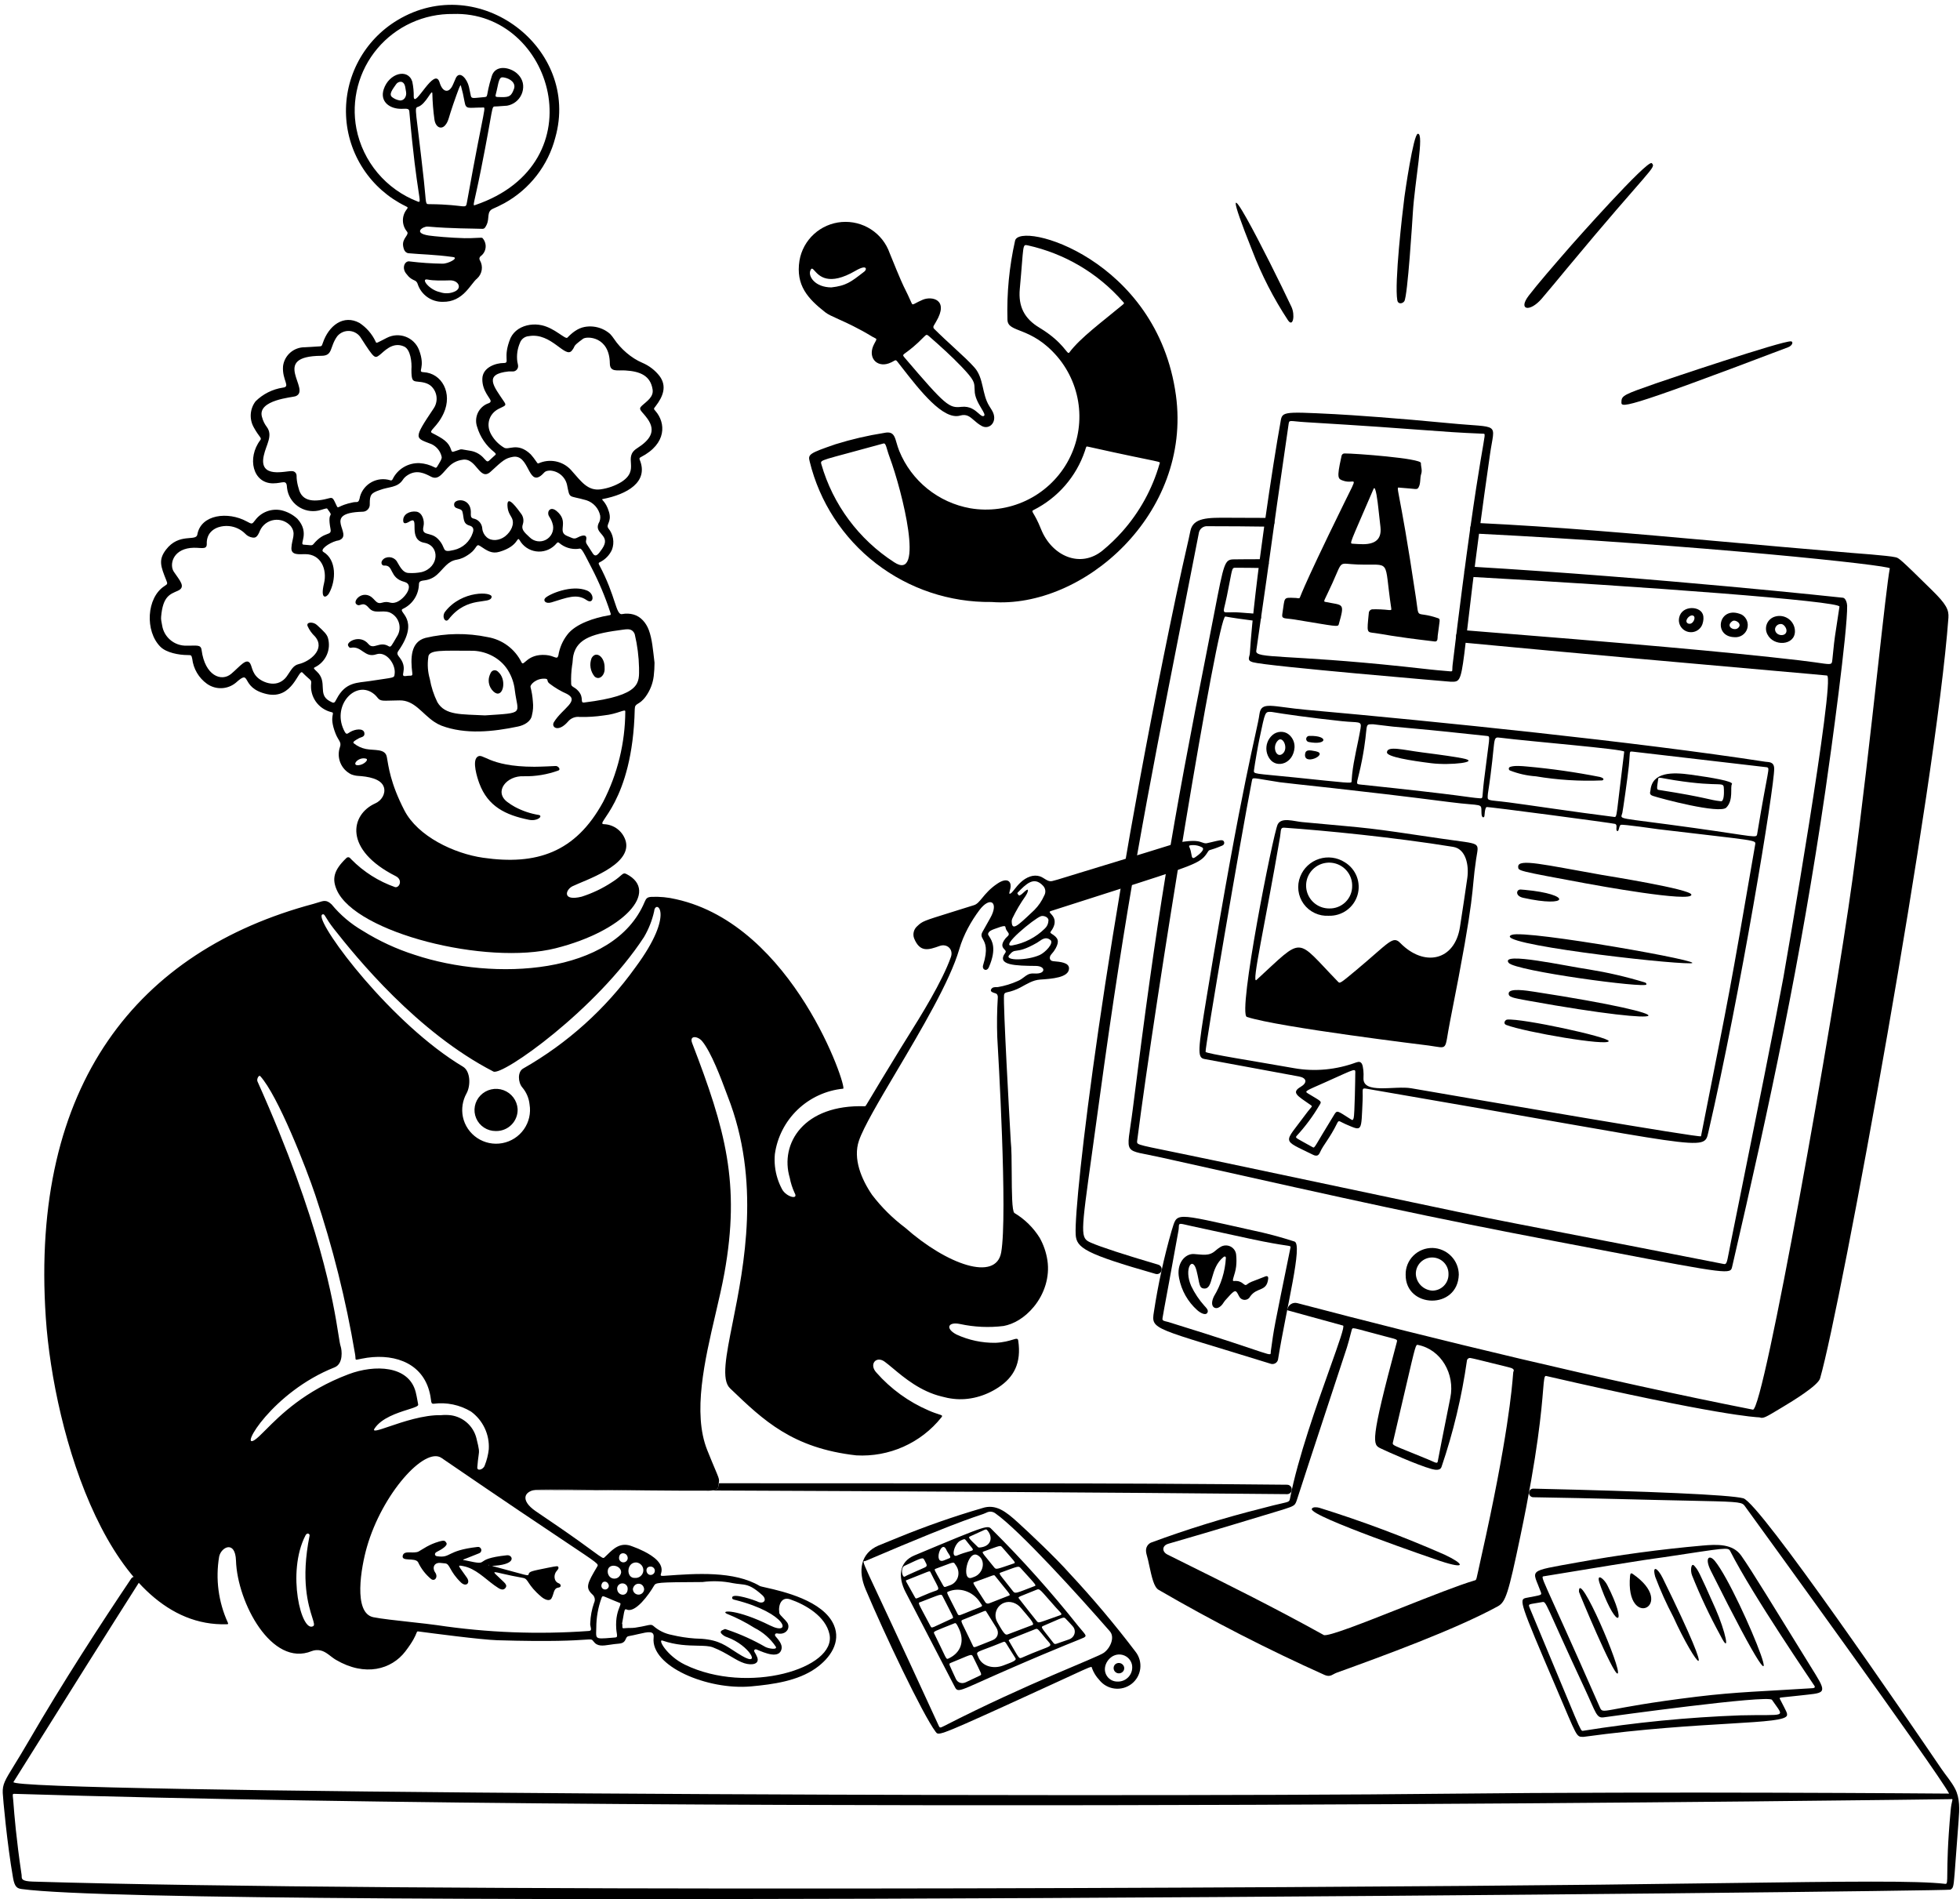
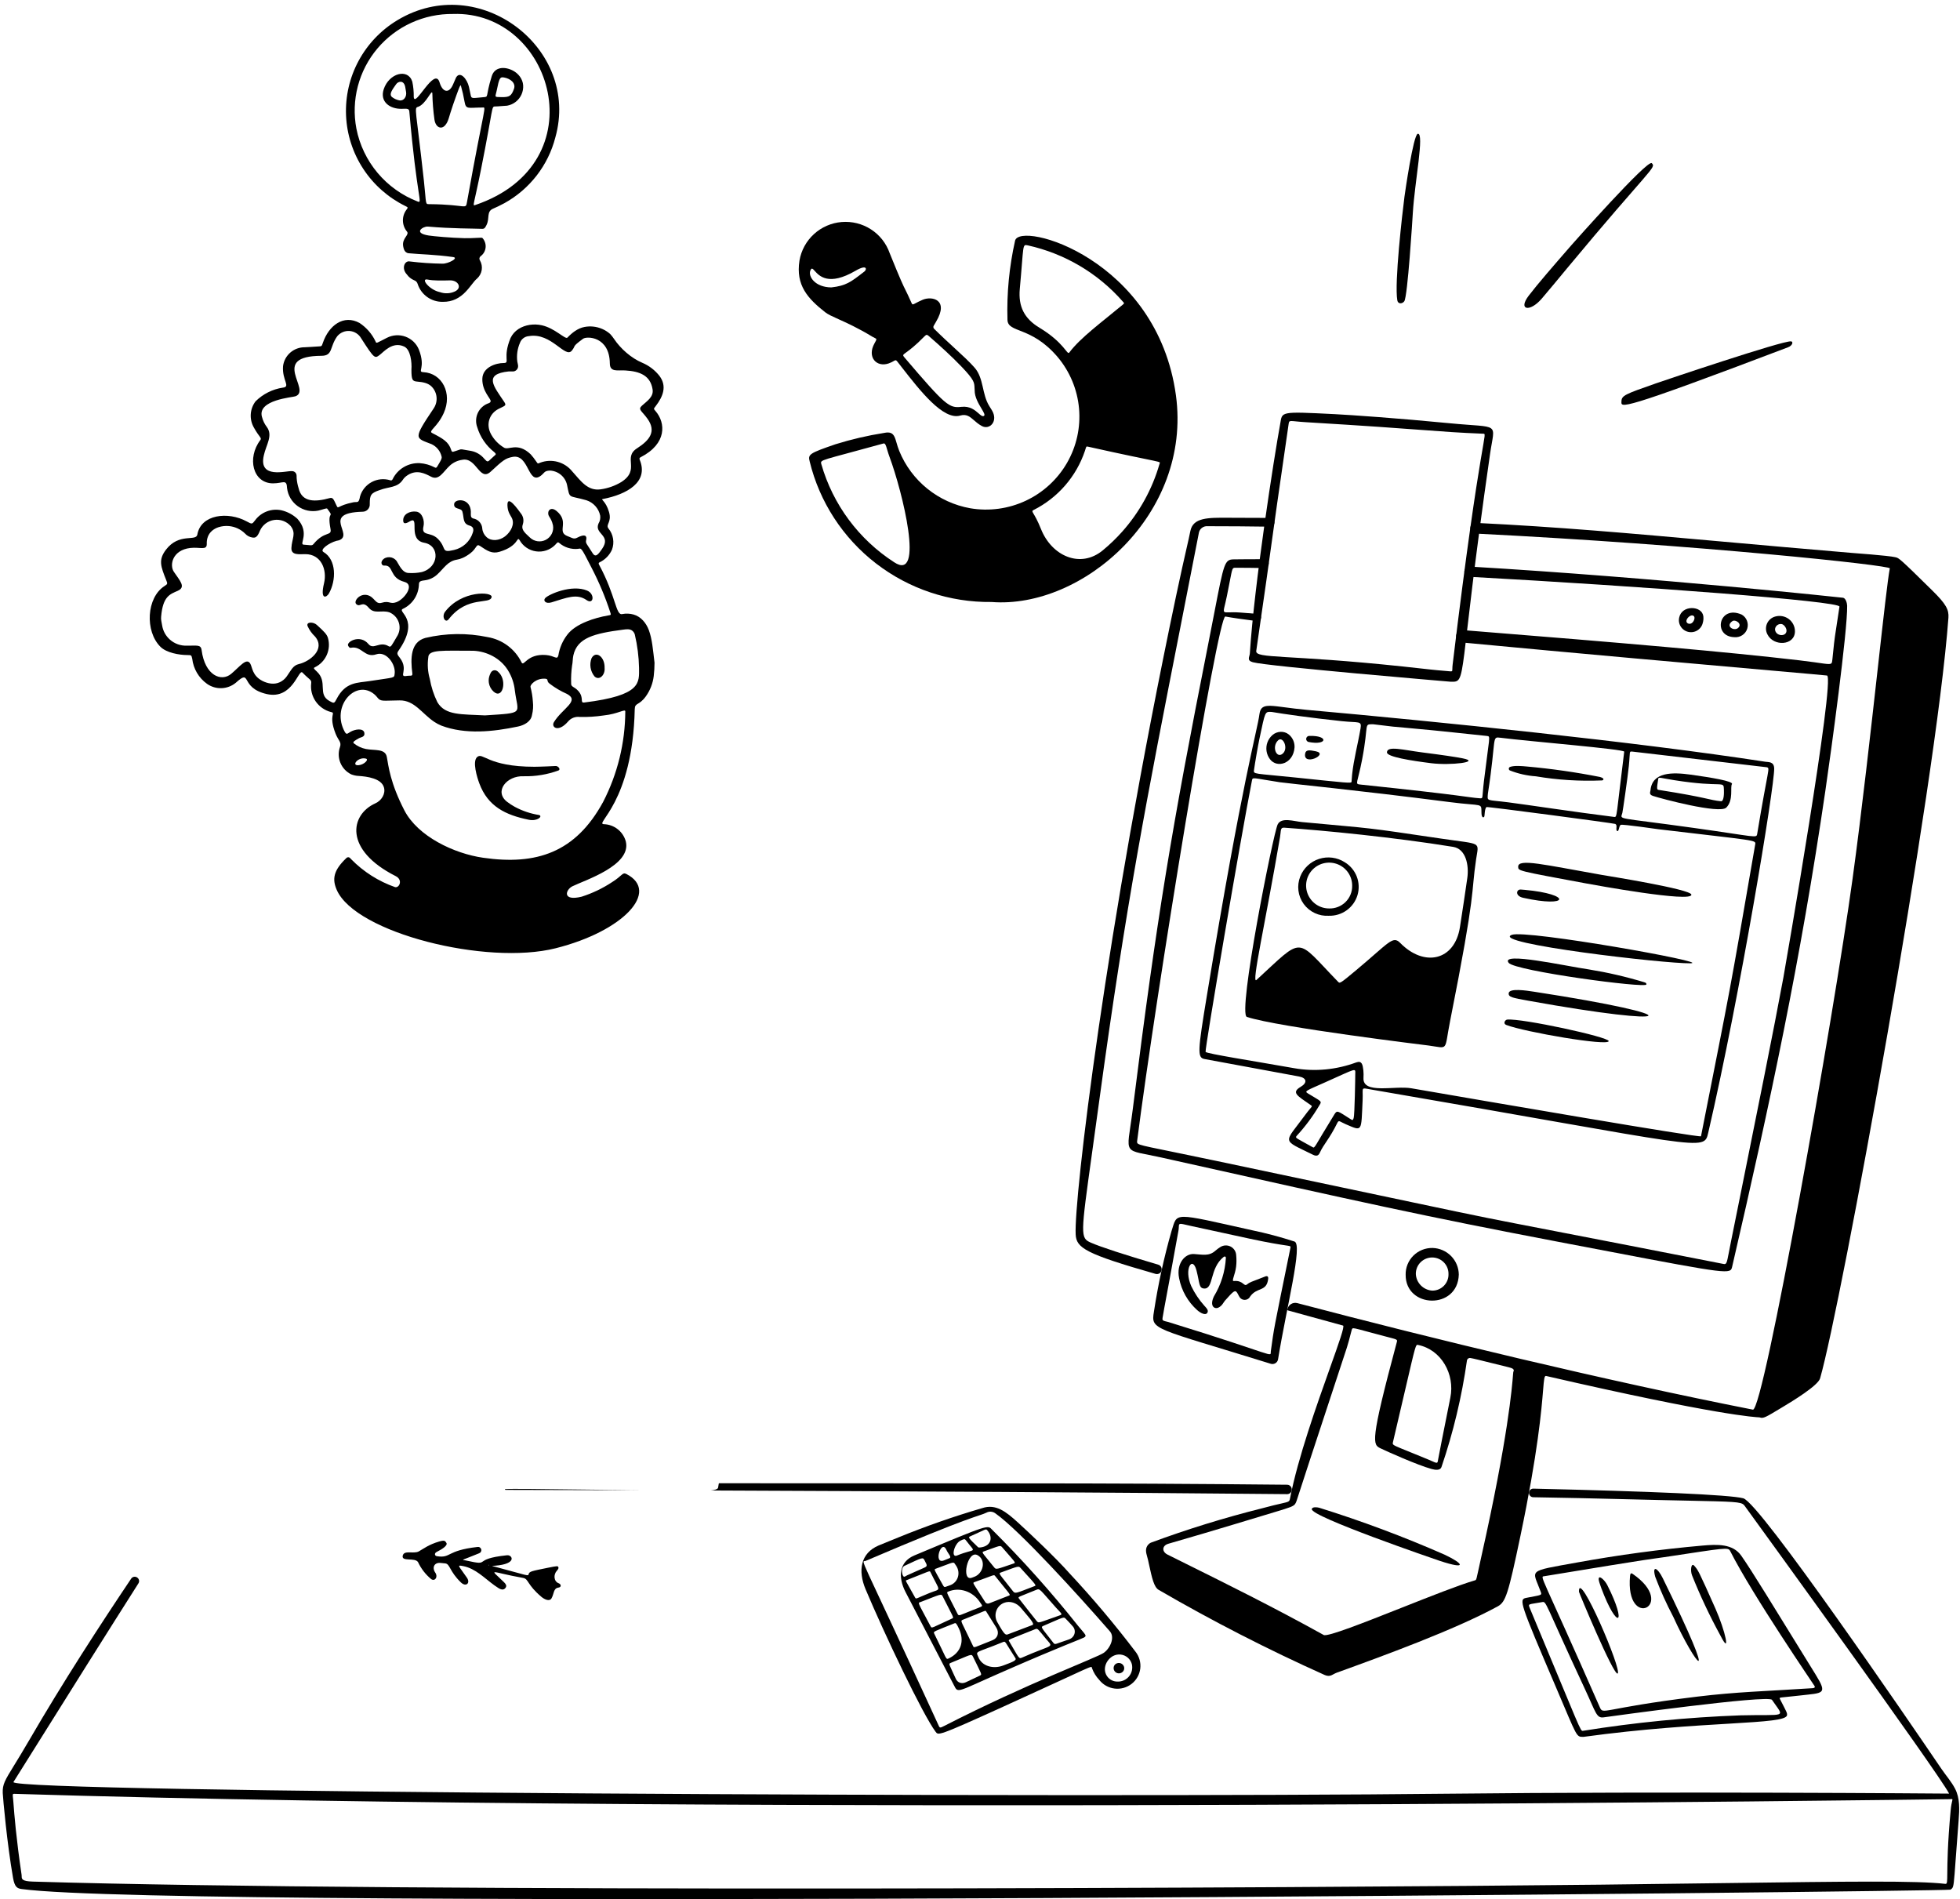
<svg xmlns="http://www.w3.org/2000/svg" width="289" height="280" viewBox="0 0 289 280" fill="none">
  <path fill-rule="evenodd" clip-rule="evenodd" d="M190.456 219.756C190.55 219.328 190.232 218.91 189.793 218.905C177 218.775 163.356 218.7 149.772 218.703C132.961 218.704 118.496 218.697 106.047 218.686C106.015 218.686 105.987 218.709 105.981 218.741V218.741C105.953 218.892 105.918 219.08 105.883 219.337C105.849 219.589 105.22 219.715 104.818 219.753C132.58 219.861 163.608 220.042 189.78 220.293C190.107 220.296 190.386 220.075 190.456 219.756V219.756ZM225.459 219.994C225.388 220.379 225.679 220.742 226.07 220.749C230.852 220.831 235.039 220.917 238.496 221.009C242.84 221.123 246.146 221.194 248.672 221.247C255.751 221.398 256.693 221.417 257.15 221.896C257.22 221.969 257.279 222.053 257.346 222.15C257.367 222.18 257.388 222.21 257.411 222.243L257.49 222.351C259.123 224.601 285.677 261.185 287.378 264.412C287.389 264.432 287.368 264.444 287.346 264.444V264.444C285.743 264.432 245.862 264.101 213.195 264.463C159.166 265.068 1.005 264.312 1.985 262.734C10.376 249.326 16.335 239.852 20.412 233.445C20.57 233.197 20.532 232.875 20.326 232.665V232.665C20.045 232.378 19.567 232.413 19.343 232.747C14.797 239.51 9.234 248.076 4.286 256.604C3.36 258.198 2.64 259.368 2.086 260.269C0.716 262.495 0.356 263.08 0.405 264.358C0.437 265.113 1.038 271.835 1.924 276.876C2.167 278.265 2.568 278.43 3.225 278.519C26.425 281.655 287.22 278.879 287.598 278.605C287.614 278.593 287.63 278.581 287.645 278.57C287.706 278.528 287.757 278.49 287.801 278.448C288.07 278.188 288.107 277.69 288.359 274.206C288.461 272.802 288.598 270.912 288.799 268.357C288.924 266.775 289.004 265.122 288.271 263.715V263.715C287.721 262.661 286.93 261.78 286.262 260.797C281.326 253.534 259.47 221.548 257.042 220.902C255.081 220.379 243.239 219.875 226.098 219.481C225.787 219.474 225.515 219.688 225.459 219.994V219.994ZM94.371 219.716C87.426 219.694 80.769 219.676 74.543 219.664C74.522 219.663 74.493 219.649 74.476 219.635V219.635C74.432 219.597 74.453 219.551 74.511 219.546C75.288 219.481 79.95 219.539 85.748 219.614C88.467 219.648 91.436 219.686 94.371 219.716ZM287.127 276.187C287.116 277.469 287.113 277.785 286.844 277.753C282.684 277.262 272.632 277.397 254.343 277.638C248.948 277.711 242.834 277.791 235.946 277.87C193.873 278.344 59.343 279.061 4.831 277.416C3.205 277.367 3.201 277.021 3.196 276.629C3.195 276.558 3.194 276.486 3.183 276.413C2.375 270.987 2.101 267.385 1.993 265.96C1.969 265.649 1.954 265.442 1.942 265.343C1.839 264.466 1.86 264.468 2.139 264.478L2.17 264.48C108.104 267.741 287.504 265.265 287.534 265.264L287.581 265.259C287.747 265.244 287.832 265.235 287.865 265.273C287.902 265.314 287.879 265.404 287.835 265.59C287.779 265.83 287.683 266.231 287.624 266.886C287.163 271.922 287.139 274.702 287.127 276.187Z" fill="black" />
  <path d="M215.098 187.925C214.946 193.155 207.23 192.91 207.262 187.952C207.25 187.43 207.344 186.91 207.54 186.425C207.736 185.94 208.027 185.499 208.4 185.129C208.77 184.761 209.214 184.469 209.701 184.274C210.189 184.079 210.711 183.986 211.237 183.996C212.267 184.028 213.243 184.454 213.963 185.187C214.683 185.919 215.09 186.901 215.098 187.925ZM213.579 187.866C213.588 187.548 213.533 187.229 213.418 186.931C213.303 186.634 213.128 186.36 212.905 186.131C212.681 185.901 212.414 185.718 212.119 185.591C211.823 185.466 211.506 185.401 211.185 185.398C210.863 185.397 210.546 185.459 210.248 185.581C209.952 185.703 209.683 185.885 209.457 186.111C209.23 186.339 209.053 186.61 208.934 186.906C208.814 187.203 208.757 187.52 208.763 187.839C208.794 188.474 209.06 189.073 209.508 189.523C209.956 189.975 210.556 190.247 211.193 190.286C211.51 190.288 211.825 190.224 212.118 190.104C212.411 189.981 212.675 189.801 212.899 189.576C213.12 189.351 213.295 189.084 213.412 188.789C213.529 188.496 213.587 188.182 213.579 187.866Z" fill="black" />
  <path d="M251.878 167.004C251.216 169.862 251.602 169.111 202.154 160.633C200.547 160.356 201.009 160.246 200.916 162.24C200.696 166.953 200.916 166.808 198.44 165.758C197.612 165.408 197.421 165.081 197.205 165.522C196.034 167.912 195.175 168.694 194.623 169.917C194.444 170.314 194.205 170.554 193.598 170.253C188.889 167.923 189.283 168.699 192.494 164.324C193.457 163.012 193.634 163.19 193.208 162.889C191.348 161.581 190.322 161.102 191.784 160.24V160.24C192.799 159.643 192.691 158.93 191.535 158.714C189.529 158.338 185.552 157.607 177.593 156.137C176.516 155.938 176.615 154.929 177.944 146.849C183.276 114.433 185.359 107.895 185.706 105.28C185.969 103.33 187.541 104.199 192.685 104.659C211.964 106.383 241.179 109.362 260.308 112.31C260.764 112.381 261.584 112.262 261.602 113.312C261.651 115.899 256.62 146.523 251.878 167.004ZM201.026 157.805C201.063 158.119 201.065 158.601 201.045 158.917V158.917V158.917C200.891 161.384 205.654 160.03 208.09 160.451C219.011 162.336 250.756 167.802 250.81 167.527C255.297 144.804 254.863 147.343 258.8 124.519C258.923 123.806 259.09 124 244.543 122.262C244.513 122.262 239.192 121.484 238.979 121.615C238.767 121.747 238.75 122.143 238.635 122.414C238.559 122.596 238.401 122.552 238.358 122.399C238.272 122.097 238.495 121.664 238.173 121.478C238.009 121.384 219.279 118.896 219.175 118.991C218.903 119.239 218.913 120.226 218.871 120.351C218.79 120.59 218.467 120.632 218.443 119.898C218.388 118.285 218.793 118.91 213.808 118.265C200.071 116.492 189.843 115.507 188.704 115.331C184.603 114.706 184.709 114.505 184.588 115.131C182.973 123.369 177.625 154.755 177.762 155.087C177.868 155.345 184.879 156.442 190.836 157.493C193.902 158.034 197.065 157.713 199.986 156.637V156.637C200.815 156.342 200.928 156.969 201.026 157.805ZM219.387 117.032C219.307 118.197 219.103 117.871 222.436 118.298C225.191 118.652 232.287 119.736 238.003 120.445C238.469 120.502 238.279 120.485 239.488 110.825C239.534 110.452 225.514 109.315 221.262 108.774C219.896 108.6 220.678 108.643 219.387 117.032ZM240.744 110.819C240.154 110.765 240.395 110.726 240.169 112.951C239.994 114.662 239.288 119.544 239.213 119.856C238.961 120.922 237.951 120.419 249.809 122.076C259.055 123.369 258.983 123.62 259.099 122.928C260.715 113.149 261.022 113.303 260.533 113.123C260.502 113.111 240.775 110.822 240.744 110.819ZM202.496 106.786C201.009 106.786 201.88 106.594 200.838 112.005C200.166 115.508 199.724 115.581 200.544 115.667C216.632 117.356 216.333 117.561 218.131 117.691C218.763 117.736 218.49 117.786 218.802 115.186C219.604 108.54 219.828 108.569 219.258 108.508C203.325 106.804 208.451 107.534 202.496 106.786ZM187.493 104.965C186.488 104.934 186.582 104.791 185.691 108.98C185.493 109.907 185.028 112.587 184.902 113.526C184.813 114.179 184.816 113.996 190.958 114.629C198.67 115.424 199.312 115.544 199.286 115.233C199.304 114.893 199.331 114.554 199.366 114.215C199.605 111.929 200.224 109.692 200.606 107.425C200.809 106.219 200.403 106.599 197.858 106.327C193.135 105.827 189.169 105.253 187.493 104.965ZM199.831 158.451C199.831 157.411 200.26 157.405 195.257 159.634C192.624 160.806 192.301 160.871 192.826 161.196C194.842 162.429 194.953 162.326 194.55 162.947C193.599 164.562 192.478 166.071 191.209 167.451C190.905 167.806 191.104 167.753 193.54 169.133C193.891 169.332 193.706 169.235 196.739 164.324C197.17 163.627 197.211 163.784 199.14 165.001C199.444 165.195 199.481 165.185 199.596 164.84C199.743 164.457 199.839 158.672 199.831 158.451Z" fill="black" />
  <path d="M264.662 93.096C264.647 95.184 261.503 95.371 260.595 93.513C260.47 93.271 260.4 93.003 260.391 92.731C260.384 92.458 260.435 92.187 260.546 91.937C260.656 91.687 260.82 91.465 261.028 91.286C261.234 91.107 261.479 90.976 261.743 90.903C262.085 90.803 262.445 90.785 262.794 90.848C263.144 90.912 263.473 91.056 263.757 91.269C264.041 91.483 264.271 91.759 264.429 92.076C264.585 92.393 264.666 92.743 264.662 93.096ZM263.419 92.956C263.406 92.512 262.963 91.984 262.612 92.003C262.395 91.99 262.181 92.062 262.015 92.203C261.851 92.344 261.746 92.543 261.725 92.758C261.736 93.824 263.446 93.962 263.419 92.956Z" fill="black" />
  <path d="M255.754 93.943C252.49 93.881 253.404 89.1 256.826 90.62C257.177 90.827 257.448 91.146 257.592 91.525C257.736 91.904 257.747 92.321 257.622 92.707C257.498 93.093 257.246 93.425 256.905 93.65C256.567 93.874 256.16 93.978 255.754 93.943ZM255.437 91.579C254.361 92.334 255.649 93.069 256.237 92.62C257.013 92.026 255.892 91.262 255.437 91.579Z" fill="black" />
  <path d="M251.081 90.571C251.241 91.015 251.179 91.528 251.035 91.977V91.977C250.962 92.204 250.844 92.414 250.686 92.594C250.529 92.775 250.338 92.922 250.124 93.027C249.908 93.132 249.674 93.193 249.434 93.207C249.196 93.22 248.956 93.185 248.731 93.104C248.504 93.024 248.298 92.899 248.122 92.737C247.945 92.575 247.804 92.379 247.706 92.162C247.608 91.945 247.554 91.71 247.549 91.472C247.575 89.248 250.589 89.207 251.081 90.571ZM249.146 91.97C249.737 91.955 250.153 90.867 249.575 90.741V90.741C249.174 90.655 248.593 91.244 248.664 91.647C248.708 91.86 248.906 91.976 249.146 91.97Z" fill="black" />
  <path d="M188.393 121.55C188.939 120.449 190.759 121.089 191.982 121.203C203.234 122.252 200.76 121.906 212.543 123.647C218.572 124.538 218.049 124.002 217.651 126.685C216.848 132.098 217.747 130.755 213.811 150.566C212.918 155.059 213.673 154.56 210.652 154.149C210.248 154.095 188.543 151.465 183.851 149.933C182.44 149.471 187.733 122.886 188.393 121.55V121.55ZM216.353 129.451C216.621 127.568 216.147 125.164 214.27 124.86V124.86C205.565 123.447 195.272 122.443 189.36 122.031C188.737 121.987 188.905 122.475 188.737 123.423C186.576 136.095 184.477 145.205 185.262 144.485C192.383 137.953 190.919 138.189 197.271 144.721C197.559 145.023 197.517 145.088 199.986 143.024C204.862 138.946 205.359 137.902 206.464 139.029V139.029C209.991 142.623 214.492 141.66 215.269 136.685C215.68 134.057 216.07 131.429 216.353 129.451Z" fill="black" />
  <path d="M233.77 130.232C223.713 128.366 223.874 128.411 223.853 127.797C223.807 126.52 227.717 127.507 236.156 128.988C236.956 129.129 249.268 131.085 249.39 131.896C249.583 133.135 234.98 130.455 233.77 130.232Z" fill="black" />
  <path d="M222.919 137.828C225.032 137.041 252.669 141.956 249.243 142.026C245.529 142.103 219.554 139.08 222.919 137.828Z" fill="black" />
  <path d="M222.448 141.956C221.146 140.261 230.954 142.455 234.278 142.929C237.037 143.375 239.762 144.005 242.435 144.816C242.739 144.902 242.761 144.985 242.757 145.146C242.743 145.752 223.374 143.156 222.448 141.956Z" fill="black" />
  <path d="M225.34 147.541C222.999 147.118 222.414 147.012 222.454 146.449C222.51 145.649 225.025 146.035 226.251 146.225C249.864 149.858 247.73 151.586 225.34 147.541Z" fill="black" />
  <path d="M222.103 151.118C221.573 150.917 221.927 150.353 222.235 150.325C224.406 150.119 237.234 152.893 237.202 153.497C237.163 154.282 224.843 152.168 222.103 151.118Z" fill="black" />
  <path d="M224.589 132.369C223.349 132.093 223.579 131.106 224.233 131.15C224.416 131.162 224.609 131.177 224.809 131.196C231.815 131.834 231.456 133.897 224.589 132.369V132.369Z" fill="black" />
  <path d="M222.691 113.061C223.343 112.84 224.444 112.95 225.129 113.011C228.751 113.336 232.353 113.851 235.921 114.555C236.742 114.791 236.358 115.072 236.206 115.063C232.948 115.202 229.682 115 226.467 114.458C225.148 114.368 223.853 114.075 222.624 113.591C222.572 113.564 222.53 113.522 222.503 113.471C222.477 113.419 222.466 113.361 222.474 113.303C222.48 113.245 222.506 113.191 222.544 113.148C222.583 113.105 222.635 113.074 222.691 113.061V113.061Z" fill="black" />
  <path d="M243.359 116.537C243.604 113.797 246.583 113.835 249.307 114.214C252.32 114.633 255.641 115.181 255.37 115.609C255.086 116.062 255.639 117.964 254.542 119.068C253.569 120.049 244.946 117.753 243.719 117.345C243.103 117.141 243.337 116.781 243.359 116.537V116.537ZM254.19 116.459C254.147 114.99 254.19 116.191 246.831 115.021C245.055 114.739 244.552 114.534 244.51 114.792C244.255 116.429 244.282 116.414 244.648 116.472C251.907 117.609 251.924 117.946 253.754 118.133C254.208 118.18 254.208 116.916 254.19 116.459Z" fill="black" />
  <path d="M215.666 111.807C218.451 112.353 213.873 112.876 211.056 112.528C208.016 112.151 204.497 111.584 204.504 110.932C204.513 109.901 206.934 110.58 209.698 110.932C212.771 111.324 214.58 111.594 215.666 111.807V111.807Z" fill="black" />
  <path d="M187.629 108.368C188.291 107.79 189.328 107.727 190.014 108.277C190.131 108.371 190.24 108.477 190.338 108.594C190.724 109.053 190.917 109.643 190.875 110.241C190.68 112.605 188.308 113.3 187.269 111.952C186.998 111.601 186.821 111.187 186.752 110.749C186.685 110.31 186.731 109.863 186.883 109.446C187.036 109.03 187.293 108.659 187.629 108.368V108.368ZM188.461 109.147C187.477 110.067 188.203 111.892 189.12 111.126C190.038 110.36 189.179 108.478 188.461 109.147Z" fill="black" />
  <path d="M192.948 109.394C192.844 109.37 192.753 109.312 192.69 109.229C192.626 109.147 192.591 109.044 192.594 108.94C192.597 108.835 192.636 108.735 192.705 108.655C192.775 108.576 192.869 108.523 192.972 108.505C193.025 108.503 193.082 108.502 193.141 108.5C195.951 108.44 195.704 109.942 192.948 109.394V109.394Z" fill="black" />
  <path d="M194.016 110.768C196.041 111.19 192.013 113.069 192.457 111.049V111.049C192.545 110.634 192.945 110.596 193.369 110.652C193.583 110.684 193.802 110.723 194.016 110.768Z" fill="black" />
  <path d="M195.94 135.017C195.225 135.062 194.509 134.926 193.861 134.622C193.211 134.318 192.65 133.856 192.229 133.278C191.809 132.701 191.541 132.027 191.453 131.319C191.364 130.611 191.456 129.893 191.722 129.23C191.964 128.619 192.337 128.069 192.817 127.62C193.299 127.171 193.873 126.833 194.502 126.632C195.129 126.43 195.794 126.37 196.449 126.456C197.102 126.541 197.729 126.77 198.284 127.126C199.09 127.614 199.711 128.353 200.052 129.229C200.39 130.105 200.43 131.068 200.163 131.968C199.895 132.868 199.336 133.655 198.572 134.207C197.81 134.758 196.883 135.043 195.94 135.017ZM195.973 133.94C196.42 133.954 196.864 133.877 197.28 133.715C197.696 133.553 198.074 133.309 198.392 132.998C198.709 132.686 198.961 132.314 199.13 131.903C199.3 131.492 199.383 131.052 199.376 130.608C199.385 129.938 199.194 129.281 198.826 128.719C198.458 128.158 197.931 127.718 197.312 127.455C196.692 127.193 196.008 127.119 195.346 127.244C194.685 127.369 194.075 127.687 193.596 128.157C193.116 128.627 192.788 129.229 192.653 129.885C192.518 130.541 192.582 131.222 192.837 131.842C193.092 132.462 193.527 132.992 194.085 133.366C194.644 133.74 195.301 133.939 195.973 133.94Z" fill="black" />
  <path d="M194.515 222.298C200.796 224.257 206.963 226.564 212.983 229.207C215.793 230.523 216.436 231.496 212.285 230.126C211.627 229.908 193.223 223.603 193.423 222.497C193.484 222.133 194.221 222.215 194.515 222.298Z" fill="black" />
  <path fill-rule="evenodd" clip-rule="evenodd" d="M214.713 93.689C214.65 94.2 215.019 94.671 215.531 94.72C232.412 96.325 251.021 97.965 261.35 98.876C266.275 99.31 269.318 99.578 269.392 99.597C270.651 99.921 263.188 142.875 262.958 144.127C261.617 151.423 258.766 165.545 256.605 176.249C256.111 178.694 255.652 180.96 255.257 182.927C254.729 185.558 254.677 186.235 254.393 186.351C254.288 186.394 254.152 186.359 253.945 186.318C229.707 181.567 224.527 180.616 219.364 179.58C213.839 178.469 208.334 177.262 179.519 171.196C169.033 168.989 167.807 168.901 167.676 168.478C167.658 168.42 167.663 168.353 167.664 168.275C170.365 147.06 179.565 90.688 180.675 90.897C181.699 91.087 183.292 91.316 185.339 91.575C185.628 91.611 185.894 91.4 185.936 91.112V91.112C185.98 90.806 185.755 90.537 185.447 90.512C184.603 90.446 183.751 90.379 182.891 90.312C181.346 90.191 180.692 90.401 180.509 90.196C180.338 90.002 180.587 89.438 180.904 87.875C181.58 84.538 181.614 83.87 181.898 83.739C181.981 83.701 182.085 83.708 182.232 83.708C183.449 83.706 184.849 83.722 186.403 83.752C186.734 83.759 187.02 83.496 187.066 83.169V83.169C187.121 82.778 186.816 82.45 186.421 82.449C184.885 82.444 183.385 82.451 181.93 82.471C180.567 82.488 180.481 82.934 179.068 90.247C178.799 91.639 178.483 93.279 178.1 95.212C172.81 121.923 170.599 135.036 167.022 163.566C166.561 167.228 166.119 168.639 166.64 169.339C167.119 169.981 168.407 170.027 171.231 170.658L172.945 171.04C200.964 177.299 210.003 179.318 229.647 183.066C252.141 187.359 254.768 187.921 255.276 187.134C255.344 187.025 255.374 186.892 255.409 186.74C261.022 162.498 265.455 141.805 269.145 116.608C269.992 110.828 272.435 92.951 272.36 89.295C272.348 88.904 272.135 88.168 271.74 88.129C271.704 88.123 244.524 85.181 216.719 83.534C216.325 83.51 215.98 83.786 215.928 84.177V84.177C215.87 84.613 216.193 85.013 216.631 85.037C242.467 86.464 271.353 88.633 271.227 89.439C270.509 94.05 270.483 94.307 270.332 95.786C270.296 96.152 270.25 96.591 270.187 97.189C270.153 97.493 270.141 97.686 270.038 97.793C269.766 98.079 268.862 97.768 265.284 97.353C254.491 96.097 239.986 94.84 215.699 92.9C215.211 92.861 214.774 93.203 214.713 93.689V93.689Z" fill="black" />
  <path fill-rule="evenodd" clip-rule="evenodd" d="M216.806 77.756C216.741 78.215 217.086 78.645 217.549 78.668C250.595 80.328 278.736 83.351 278.65 83.797C278.343 85.39 277.713 91.037 276.891 98.4C275.861 107.625 274.532 119.543 273.161 129.553C270.308 150.347 260.022 208.136 258.461 207.834C236.822 203.577 211.033 197.336 191.29 192.129C190.623 191.953 189.95 192.378 189.816 193.055V193.055V193.055C189.802 193.122 189.843 193.188 189.909 193.207C192.412 193.892 195.114 194.634 198.032 195.439C198.303 195.514 197.406 198.031 196.109 201.668C194.186 207.059 191.385 214.911 190.214 220.922C190.121 221.404 190.074 221.414 188.909 221.679C188.305 221.815 187.399 222.02 186.029 222.395C180.49 223.783 175.031 225.472 169.677 227.453C169.39 227.597 169.168 227.845 169.056 228.144V228.144C168.834 228.734 169.142 229.378 169.277 229.995C169.324 230.207 169.369 230.414 169.412 230.615C169.848 232.622 170.152 234.023 170.854 234.411C178.78 239.012 186.942 243.196 195.308 246.949C195.937 247.22 196.27 247.039 196.643 246.834C196.781 246.76 196.926 246.681 197.091 246.621C203.873 244.166 214.521 240.289 220.847 236.834C222.013 236.196 222.395 234.997 224.175 226.502C226.778 214.085 227.295 207.797 227.53 204.933C227.662 203.34 227.706 202.807 227.972 202.869C253.356 208.718 258.939 208.951 259.412 208.97V208.97C259.435 208.97 259.458 208.976 259.48 208.984C260 209.168 260.322 208.974 262.641 207.576L262.891 207.425L262.989 207.366C264.151 206.667 268.056 204.315 268.37 203.224C271.472 192.451 285.473 115.827 287.293 91.079C287.378 89.901 286.957 89.073 284.937 87.084C280.079 82.296 279.988 82.275 279.508 82.165C279.488 82.161 279.467 82.156 279.446 82.15C278.489 81.916 273.103 81.522 273.067 81.522C265.764 80.906 259.434 80.339 253.693 79.826C240.056 78.606 229.744 77.683 217.624 77.094C217.217 77.075 216.864 77.353 216.806 77.756V77.756ZM187.26 77.651C187.586 77.656 187.861 77.439 187.907 77.116V77.116C187.961 76.729 187.665 76.361 187.274 76.359C185.631 76.35 183.938 76.344 182.191 76.341C181.84 76.341 181.5 76.339 181.17 76.336C178.066 76.315 175.909 76.3 175.515 78.305C175.377 79.007 175.201 79.782 174.95 80.874C174.604 82.393 174.117 84.525 173.4 87.925C162.94 137.567 158.341 176.912 158.607 182.004C158.711 183.993 159.998 184.849 170.39 187.82C170.782 187.932 171.191 187.69 171.279 187.292V187.292C171.358 186.93 171.144 186.568 170.789 186.463C165.803 184.994 162.301 183.855 160.844 183.212C159.275 182.521 159.326 182.163 161.024 169.965C161.324 167.803 161.678 165.27 162.082 162.297C166.036 133.258 169.087 117.723 174.097 92.22C174.925 88.004 175.807 83.516 176.755 78.649C176.791 78.332 176.951 78.042 177.201 77.842C177.452 77.642 177.771 77.549 178.09 77.583C181.118 77.583 184.18 77.607 187.26 77.651ZM212.543 216.299C212.357 216.829 211.644 216.736 211.102 216.588C208.992 216.012 204.454 213.972 203.62 213.568L203.588 213.553C202.397 212.979 201.962 212.771 205.957 197.883C206.059 197.501 206.039 197.496 204.698 197.15C204.548 197.112 204.382 197.069 204.198 197.02C202.991 196.705 202.092 196.46 201.42 196.279C199.86 195.854 199.523 195.762 199.399 195.884C199.364 195.921 199.345 195.974 199.321 196.043C199.297 196.111 199.234 196.353 199.152 196.676C199.002 197.257 198.786 198.102 198.601 198.667C193.8 213.239 191.338 220.741 191.215 221.175C191.211 221.189 191.207 221.203 191.203 221.216V221.216C191.122 221.443 191.063 221.608 190.964 221.743C190.706 222.101 190.171 222.265 188.232 222.854L188.197 222.864C178.492 225.814 174.229 227.043 172.271 227.606V227.606C171.343 227.874 171.277 228.762 172.14 229.199C173.007 229.637 174.147 230.202 175.496 230.87C180.368 233.284 187.958 237.045 195.176 241.057C195.735 241.367 201.124 239.234 206.644 237.05C210.851 235.384 215.136 233.687 217.414 233.021C217.426 233.018 217.438 233.014 217.449 233.011C217.495 232.999 217.531 232.988 217.563 232.97C217.689 232.894 217.735 232.684 217.959 231.624C218.063 231.142 218.202 230.484 218.404 229.583C222.369 211.94 222.96 204.39 223.095 202.668C223.115 202.416 223.125 202.289 223.134 202.274C223.385 201.851 222.948 201.708 222.42 201.576C217.443 200.339 217.343 200.321 216.813 200.223V200.223C216.569 200.177 216.335 200.344 216.3 200.59C215.541 205.931 214.283 211.19 212.543 216.299V216.299ZM213.851 206.064C214.553 202.618 212.526 198.978 209.077 198.292V198.292C208.75 198.211 208.75 198.211 207.26 204.624C206.8 206.608 206.196 209.206 205.395 212.605L205.389 212.63C205.368 212.719 205.351 212.79 205.363 212.854C205.406 213.079 205.799 213.238 207.566 213.949C208.292 214.242 209.252 214.629 210.515 215.153C210.754 215.251 210.956 215.342 211.126 215.417C211.767 215.703 211.964 215.79 212.005 215.413C212.007 215.394 212.962 210.424 213.851 206.064Z" fill="black" />
  <path d="M59.388 229.337C59.622 228.501 60.996 229.149 61.757 228.73C62.426 228.361 63.21 227.725 64.747 227.28C65.569 227.043 65.631 227.181 65.818 227.476C66.068 227.871 65.14 228.431 64.383 228.816C64.022 229 64.057 229.406 64.46 229.449V229.449C66.542 229.751 65.774 228.609 70.383 228.082C70.505 228.056 70.631 228.076 70.737 228.139C70.844 228.203 70.921 228.304 70.955 228.423C70.989 228.541 70.975 228.668 70.918 228.778C70.861 228.887 70.763 228.97 70.646 229.011C67.912 230.153 67.964 229.91 68.728 230.079C72.654 230.949 69.316 229.876 74.766 229.301C75.545 229.219 76.315 230.576 73.032 230.839C72.343 230.893 72.551 230.885 72.973 230.99C77.899 232.307 77.866 232.417 77.946 232.092C78.049 231.678 78.402 231.632 80.817 231.141C82.242 230.849 82.239 230.888 82.325 231.045C82.403 231.187 82.306 231.373 82.118 231.574C81.577 232.152 81.643 233.165 82.386 233.437V233.437C82.738 233.565 82.826 234.008 82.328 234.074V234.074C81.58 234.173 81.703 235.009 81.317 235.657C81.311 235.666 81.306 235.675 81.3 235.684C80.996 236.15 80.275 235.807 79.834 235.437C77.692 233.632 77.955 232.792 77.143 232.647C72.117 231.755 72.071 231.074 74.316 233.278C74.579 233.535 74.753 233.789 74.562 234.071C74.371 234.354 74.07 234.5 73.491 234.138C73.289 234.011 73.092 233.878 72.9 233.739C71.413 232.661 70.117 231.261 68.315 230.905V230.905C67.265 230.697 67.64 230.837 68.848 232.613C69.399 233.425 68.696 234.021 67.958 233.305C66.228 231.627 66.372 230.573 65.635 230.503C65.384 230.479 65.162 230.457 64.966 230.436C64.042 230.336 63.658 231.108 64.186 231.872V231.872C64.621 232.502 64.133 233.192 63.588 232.828C62.76 232.148 62.096 231.293 61.645 230.325C61.19 229.57 59.129 230.325 59.388 229.337V229.337ZM72.106 230.715C72.06 230.711 71.971 230.791 72.017 230.795V230.795C72.062 230.799 72.151 230.72 72.106 230.715V230.715Z" fill="black" />
  <path d="M233.496 256.077C232.375 256.077 232.643 256.279 229.395 248.69C224.088 236.283 223.927 235.805 225.03 235.588C227.345 235.135 227.375 235.23 227.176 234.681C225.961 231.329 224.996 231.733 232.554 230.367C238.671 229.256 244.836 228.424 251.028 227.876C253.202 227.684 255.494 227.583 256.749 229.369C258.331 231.62 261.296 236.506 267.709 246.89C269.532 249.841 268.815 249.581 265.431 249.977C262.314 250.341 262.29 250.192 262.466 250.532C263.455 252.453 263.519 252.521 263.497 252.864C263.411 254.356 251.17 253.661 233.496 256.077ZM267.261 248.902C267.498 248.887 267.655 248.805 267.565 248.6C267.512 248.474 258.452 235.27 255.122 228.698C254.811 228.085 254.533 228.207 245.413 229.58C242.769 229.978 245.369 229.479 227.727 232.388C227.003 232.508 227.089 231.68 235.86 251.643C236.428 252.938 235.887 251.9 250.216 250.151C256.117 249.435 260.235 249.358 267.261 248.902ZM233.399 255.187C241.091 253.951 248.852 253.189 256.638 252.906C263.538 252.731 263.183 253.411 261.278 250.622C260.742 249.837 237.372 253.072 236.467 253.199C235.39 253.35 235.334 252.542 233.712 249.066C227.65 236.076 228.051 236.085 227.375 236.212C225.323 236.594 225.27 236.388 225.589 237.151C233.17 255.279 232.99 255.219 233.399 255.187Z" fill="black" />
-   <path d="M252.864 230.153C256.596 234.733 267.32 261.738 252.265 231.601C251.292 229.65 252.037 229.139 252.864 230.153Z" fill="black" />
  <path d="M236.988 233.692V233.692C240.022 239.676 238.457 240.43 236.109 234.145C235.882 233.536 235.743 233.089 235.727 232.884C235.667 232.076 236.61 232.949 236.988 233.692Z" fill="black" />
  <path d="M245.172 232.68C253.982 250.621 249.881 245.358 246.72 238.376C245.711 236.465 244.823 234.496 244.062 232.474C243.576 230.704 244.414 231.142 245.172 232.68Z" fill="black" />
  <path d="M249.487 232.259C249.207 231.556 249.356 230.293 249.84 230.875V230.875C250.4 231.548 250.368 231.385 252.956 237.204C254.366 240.376 255.273 244.304 253.664 241.118C252.092 238.251 250.698 235.293 249.487 232.259Z" fill="black" />
  <path d="M238.512 246.743C237.887 246.992 232.819 234.81 232.816 234.687C232.708 231.119 239.282 246.435 238.512 246.743Z" fill="black" />
  <path d="M240.702 232.027C247.484 236.672 239.597 240.523 240.35 232.338V232.338C240.383 231.977 240.509 231.895 240.702 232.027Z" fill="black" />
  <path d="M188.44 200.458C188.415 200.566 188.37 200.668 188.305 200.759C188.241 200.848 188.159 200.925 188.065 200.984C187.969 201.041 187.864 201.081 187.755 201.099C187.644 201.117 187.531 201.112 187.424 201.087C170.019 195.687 169.694 196.144 170.143 193.41C170.755 189.388 171.623 185.407 172.742 181.495C173.653 178.717 172.727 178.738 184.621 181.385C186.733 181.826 188.818 182.38 190.868 183.046C192.129 183.456 189.707 192.65 188.44 200.458ZM190.287 183.904C190.32 183.54 190.135 183.892 184.258 182.628C174.439 180.513 174.474 180.493 174.442 180.487C173.611 180.324 173.916 180.595 173.761 181.451C171.395 194.593 171.314 194.425 171.437 194.609C171.56 194.794 171.975 194.821 172.262 194.912C188.666 199.973 187.25 200.167 187.381 199.223C187.899 195.501 187.712 196.545 190.287 183.904Z" fill="black" />
  <path d="M182.275 185.063C182.329 185.619 182.329 186.184 182.264 186.739C182.119 187.97 181.535 188.913 181.924 188.871C183.329 188.736 183.389 189.747 183.86 189.38C184.331 189.013 184.328 189.067 186.57 188.194C186.854 188.084 187.026 188.194 186.995 188.525C186.777 190.516 185.355 189.702 184.325 191.165C184.245 191.321 184.12 191.448 183.967 191.534C183.815 191.62 183.64 191.658 183.464 191.646C183.289 191.634 183.122 191.572 182.982 191.466V191.466C182.706 191.257 182.61 190.889 182.418 190.601C182.102 190.129 181.889 190.337 180.622 191.762C180.412 191.998 180.206 192.54 179.642 192.797C179.079 193.054 178.307 192.579 178.992 191.135C180.037 189.416 180.642 187.469 180.754 185.465C180.74 185.208 180.554 185.214 180.409 185.33C178.333 187.001 178.977 190.029 177.577 189.978C176.746 189.948 176.914 189.223 176.422 187.317C175.841 185.066 174.516 187.06 175.646 189.617C176.152 190.673 176.806 191.65 177.587 192.522C177.826 192.789 178.185 193.114 178.067 193.452V193.452C177.853 194.063 177.001 193.588 176.52 193.156C175.146 191.925 174.206 190.276 173.857 188.452C173.418 186.291 174.726 184.814 176.036 184.889V184.889C177.318 184.963 178.246 185.255 179.206 184.404C179.436 184.201 179.684 184.017 179.948 183.854C180.172 183.714 180.431 183.634 180.696 183.623C180.961 183.613 181.225 183.672 181.46 183.794C181.696 183.916 181.895 184.098 182.038 184.32C182.18 184.543 182.262 184.798 182.275 185.063V185.063Z" fill="black" />
  <path d="M184.726 97.637C183.781 97.371 184.254 96.871 184.289 96.327C184.934 86.157 187.872 67.355 188.754 62.551C189.097 60.674 188.526 60.644 196.836 61.062C199.213 61.183 206.209 61.666 213.696 62.397C221.341 63.139 220.399 62.126 219.706 66.937C214.846 100.648 216.383 100.548 213.912 100.513C213.845 100.507 186.872 98.241 184.726 97.637ZM213.737 98.972C214.319 99.022 214.07 98.951 214.193 97.956C218.392 63.148 219.48 63.977 218.652 63.944C211.44 63.653 210.763 63.34 192.516 62.245C190.212 62.107 190.101 61.858 190.013 62.471C186.784 84.639 188.127 76.05 185.233 95.965C185.062 97.151 189.726 96.454 206.905 98.271C212.087 98.817 210.101 98.661 213.737 98.972Z" fill="black" />
-   <path d="M204.83 89.948C205.175 89.972 205.173 89.906 205.134 89.66C204.011 82.18 205.286 83.395 200.19 83.229C197.277 83.136 198.063 82.421 196.461 85.971C195.231 88.69 195.047 88.666 195.448 88.747C198.088 89.288 198.314 88.799 197.4 92.046C197.28 92.474 197.043 92.349 190.894 91.341C189.477 91.111 188.953 91.317 189.072 90.554C189.494 87.957 189.116 88.09 191.046 88.16C191.241 88.16 191.487 88.261 191.61 88.172C191.778 88.052 191.379 88.062 198.187 74.187C200.41 69.656 199.769 71.468 198.091 70.884C197.304 70.612 197.056 70.593 197.77 67.412C197.795 67.302 197.804 67.183 197.855 67.083V67.083C197.883 67.033 197.918 66.989 197.962 66.953C198.006 66.917 198.056 66.89 198.111 66.873C198.165 66.856 198.223 66.851 198.279 66.856C199.71 66.838 209.531 67.576 209.511 68.267C209.496 68.794 209.742 69.297 209.56 69.85C209.338 70.527 209.513 71.221 209.176 71.838C208.934 72.282 208.861 72.059 206.423 71.903C205.664 71.853 206.211 70.899 208.785 88.178C209.29 91.568 208.623 89.974 212.012 91.136C212.434 91.287 212.285 91.327 211.984 93.761C211.957 93.981 212.054 94.637 211.559 94.578C204.785 93.781 204.227 93.528 202.74 93.338C201.496 93.179 201.534 93.386 201.829 90.377C201.836 90.24 201.893 90.11 201.988 90.01C202.084 89.911 202.212 89.849 202.35 89.835C203.178 89.815 204.007 89.853 204.83 89.948ZM200.271 80.214C202.402 80.369 203.78 79.826 203.547 77.701C203.464 76.953 203.359 76.017 203.228 74.846C203.158 74.214 202.84 71.355 202.526 72.086C198.946 80.417 198.937 80.118 199.481 80.167C199.744 80.179 200.008 80.195 200.271 80.214Z" fill="black" />
  <path d="M127.627 234.311C126.487 231.602 126.86 228.994 129.569 227.853C130.352 227.522 131.309 227.133 132.478 226.668C136.516 225.017 140.638 223.577 144.828 222.354C146.831 221.683 148.321 222.867 150.053 224.438C151.784 226.009 155.743 229.748 157.685 231.953C161.133 235.647 164.388 239.512 167.44 243.535C167.992 244.242 168.24 245.137 168.129 246.026C168.017 246.914 167.555 247.722 166.844 248.272C166.135 248.82 165.234 249.068 164.341 248.956C163.448 248.846 162.635 248.387 162.082 247.68C161.609 247.18 161.242 246.588 161.009 245.941C160.898 245.527 161.671 245.384 147.873 251.652C138.218 256.033 138.362 255.882 137.943 255.311C136.055 252.778 130.438 240.993 127.627 234.311ZM162.749 243.686C163.706 243.016 164.422 241.405 163.655 240.524C159.095 235.284 150.292 225.593 146.748 223.112C146.561 222.976 146.339 222.895 146.108 222.879C145.877 222.864 145.648 222.914 145.444 223.024C144.246 223.597 143.664 223.284 127.66 230.124C126.964 230.426 126.268 227.976 138.274 254.131C138.578 254.788 138.494 254.841 139.258 254.45C151.538 248.163 161.817 244.373 162.749 243.686V243.686ZM164.797 247.927C165.119 247.935 165.439 247.868 165.731 247.733C166.024 247.598 166.281 247.397 166.483 247.148C166.685 246.897 166.826 246.606 166.896 246.291C166.966 245.979 166.963 245.654 166.887 245.343C166.785 244.973 166.574 244.64 166.281 244.391C165.988 244.142 165.626 243.985 165.242 243.943C164.859 243.9 164.472 243.973 164.13 244.153C164.099 244.169 164.068 244.186 164.038 244.204C163.443 244.557 163.007 245.204 162.925 245.891V245.891C162.884 246.239 162.945 246.589 163.099 246.903C163.252 247.216 163.493 247.48 163.793 247.662C164.092 247.843 164.446 247.935 164.797 247.927Z" fill="black" />
  <path d="M133.519 234.722C132.386 232.519 132.545 230.282 134.83 229.325V229.325C145.984 224.657 145.605 224.836 146.28 225.526C150.785 230.009 155.024 234.751 158.975 239.725C160.103 241.085 160.293 241.156 159.83 241.434C159.587 241.585 156.507 242.708 148.438 246.228C140.97 249.486 141.299 249.71 140.678 248.507C136.711 240.873 134.639 236.901 133.519 234.722ZM150.533 237.068C149.919 236.326 148.9 235.964 148.01 236.332V236.332C146.909 236.787 146.462 238.106 147.042 239.146C148.203 241.225 148.293 241.073 148.698 240.927C149.457 240.653 151.128 239.994 152.238 239.585C152.662 239.425 151.532 238.274 150.533 237.068ZM146.336 241.832C147.132 241.518 147.361 240.708 146.908 239.981C146.582 239.46 146.105 238.698 145.403 237.576C145.28 237.379 145.359 237.479 141.986 238.804C141.501 238.992 141.749 239.005 143.467 242.668C143.632 243.023 143.543 242.927 146.336 241.832V241.832ZM155.706 237.027C153.29 234.331 153.369 234.157 152.778 234.409C150.123 235.518 150.012 235.385 150.287 235.74C151.198 236.92 152.503 238.554 152.835 238.971C153.168 239.388 153.059 239.273 156.264 238.163C156.747 237.994 156.485 237.896 155.706 237.027ZM139.894 244.508C141.719 243.647 142.248 241.929 141.387 240.105C141.098 239.492 140.956 239.248 140.775 239.32C137.678 240.566 137.586 240.518 137.748 240.852C139.639 244.654 139.433 244.725 139.894 244.508V244.508ZM144.229 244.246C144.752 245.694 146.48 246.109 147.918 245.559C149.212 245.064 149.955 244.83 149.72 244.468C148.084 241.956 148.329 241.92 147.814 242.131C143.929 243.73 143.825 243.372 144.229 244.246V244.246ZM154.21 241.601C153.056 240.215 153.024 240.047 152.655 240.196C148.598 241.831 148.636 241.707 148.788 241.97C150.224 244.405 150.206 244.609 150.662 244.406C155.411 242.304 155.401 243.035 154.21 241.601ZM140.4 238.622C140.689 238.491 140.599 238.539 138.989 235.349C138.776 234.926 138.707 235.061 135.799 236.175C135.278 236.375 135.224 235.999 137.188 239.725C137.416 240.163 137.291 240.027 140.4 238.622ZM144.445 236.153C143.428 234.65 141.474 233.946 139.808 234.666V234.666C139.48 234.784 139.615 234.796 141.192 237.94C141.384 238.326 141.444 238.169 143.446 237.376C144.753 236.858 144.94 236.875 144.729 236.568C144.63 236.424 144.536 236.286 144.445 236.153ZM145.302 236.255C145.428 236.428 145.659 236.471 145.857 236.39C146.457 236.147 147.368 235.806 148.596 235.319C149.138 235.103 149.12 235.381 146.731 232.363C146.529 232.11 146.646 232.212 143.713 233.251C143.333 233.385 143.423 233.298 145.302 236.255V236.255ZM157.59 241.722C158.443 241.447 158.768 240.457 158.177 239.782C157.854 239.414 157.521 239.055 157.178 238.705C156.83 238.31 156.874 238.42 153.855 239.707C153.375 239.911 153.564 239.943 155.311 242.205C155.589 242.563 155.571 242.378 157.59 241.722V241.722ZM140.935 247.518C141.204 248.117 141.828 248.301 142.422 248.021C142.844 247.822 143.481 247.52 144.46 247.056C144.855 246.868 144.764 246.952 143.47 244.26C143.225 243.752 143.111 243.994 140.233 245.151C139.79 245.329 139.929 245.285 140.935 247.518V247.518ZM147.685 231.805C147.13 232.008 147.24 231.86 149.356 234.595C149.691 235.03 149.826 234.888 152.44 233.891C152.875 233.725 152.931 233.891 150.498 231.197C150.179 230.845 150.164 230.902 147.685 231.805ZM137.185 231.772C137.074 231.542 137.124 231.621 133.702 232.964C133.453 233.061 133.442 232.851 134.937 235.551C135.089 235.817 135.073 235.668 137.063 234.866C138.836 234.151 138.676 234.837 137.185 231.772ZM139.982 233.761C141.238 233.385 141.712 231.918 140.974 230.834C140.894 230.716 140.813 230.599 140.731 230.482C140.558 230.23 140.042 230.539 137.99 231.284C137.677 231.397 137.736 231.373 138.793 233.278C139.326 234.236 139.133 234.02 139.982 233.761V233.761ZM143.641 232.488C145.02 231.99 145.426 230.009 144.145 229.295V229.295C142.652 228.462 141.685 233.202 143.291 232.615V232.615C143.413 232.57 143.53 232.528 143.641 232.488ZM147.765 228.123C147.478 227.789 147.431 227.897 145.236 228.674C144.629 228.89 144.671 228.674 146.603 231.104C146.884 231.456 146.975 231.358 149.517 230.5C149.843 230.391 149.518 230.168 147.765 228.123ZM144.846 228.1C146.151 227.816 146.443 226.609 145.56 225.606V225.606C145.347 225.366 145.408 225.473 143.032 226.526C142.748 226.651 142.744 226.706 144.214 228.115C144.289 228.188 144.532 228.168 144.846 228.1ZM133.15 232.326C133.317 232.621 133.472 232.387 133.782 232.25C134.352 231.999 135.097 231.652 135.907 231.305C136.794 230.926 136.8 230.935 136.336 230.074C136.063 229.571 136.151 229.554 133.352 230.871C132.932 231.068 132.92 231.923 133.15 232.326V232.326ZM142.417 227.091C142.255 226.873 142.171 226.88 141.613 227.152C140.693 227.601 140.163 229.732 141.109 229.342V229.342C143.962 228.168 143.962 229.16 142.417 227.091ZM139.524 228.468V228.468C138.777 226.87 137.562 230.724 139.195 230.056C139.423 229.963 139.68 229.859 139.97 229.745C140.388 229.586 139.828 229.145 139.524 228.468Z" fill="black" />
  <path d="M164.417 245.402C164.5 245.322 164.602 245.261 164.712 245.225C164.822 245.187 164.939 245.175 165.055 245.187C165.17 245.199 165.283 245.237 165.381 245.298C165.482 245.356 165.567 245.438 165.632 245.533C165.693 245.621 165.735 245.719 165.754 245.823C165.773 245.927 165.77 246.035 165.744 246.137C165.719 246.24 165.67 246.337 165.603 246.42C165.538 246.503 165.454 246.569 165.359 246.618C165.195 246.707 165.005 246.736 164.822 246.698C164.64 246.66 164.478 246.559 164.364 246.412C164.25 246.264 164.192 246.081 164.203 245.897C164.212 245.711 164.288 245.536 164.417 245.402Z" fill="black" />
  <path d="M71.126 35.082C71.3 35.269 71.433 35.49 71.515 35.732C71.598 35.973 71.628 36.23 71.604 36.483C71.579 36.737 71.502 36.983 71.376 37.205C71.249 37.428 71.078 37.62 70.871 37.772C70.776 37.842 70.712 37.946 70.693 38.061C70.673 38.177 70.699 38.296 70.766 38.393C71.013 38.82 71.106 39.318 71.029 39.805C70.952 40.292 70.71 40.738 70.344 41.069C69.384 41.825 68.315 44.569 65.26 44.501C64.447 44.511 63.652 44.263 62.991 43.791C62.33 43.319 61.839 42.65 61.588 41.881C61.553 41.746 61.484 41.623 61.388 41.522C61.291 41.422 61.17 41.348 61.036 41.308C60.615 41.128 60.253 40.834 59.99 40.461C59.139 39.554 59.674 38.381 60.432 38.548C62.03 38.744 63.638 38.854 65.248 38.876C66.132 38.888 67.691 38.022 66.816 37.899V37.899C64.118 37.521 62.028 37.508 60.242 37.337C60.09 37.322 59.946 37.26 59.829 37.161V37.161C59.599 36.965 59.514 36.646 59.455 36.35C59.206 35.093 60.474 34.634 59.979 34.106C59.619 33.657 59.419 33.103 59.409 32.529C59.399 31.955 59.58 31.394 59.924 30.934C60.183 30.594 60.18 30.576 59.78 30.382C57.25 29.142 55.102 27.247 53.562 24.897C52.021 22.547 51.145 19.828 51.025 17.025C50.904 14.222 51.544 11.438 52.878 8.966C54.211 6.494 56.188 4.424 58.603 2.973C70.655 -4.289 85.592 7.129 81.882 20.274C81.356 22.31 80.42 24.219 79.129 25.883C77.838 27.548 76.219 28.934 74.372 29.956C73.684 30.328 73.145 30.578 72.727 30.755C71.684 31.195 72.24 32.139 71.745 33.157C71.71 33.23 71.671 33.305 71.626 33.384C71.555 33.512 71.472 33.644 71.338 33.7V33.7C71.27 33.728 71.197 33.742 71.123 33.739C69.591 33.68 66.665 33.719 63.073 33.405C62.415 33.347 60.795 34.346 63.225 34.725C63.953 34.838 66.489 35.068 68.491 35.116C69.9 35.145 71.029 34.983 71.126 35.082ZM66.797 2.061C64.675 2.035 62.574 2.479 60.645 3.36C58.717 4.241 57.009 5.537 55.645 7.154C54.282 8.772 53.297 10.67 52.762 12.713C52.227 14.755 52.154 16.89 52.55 18.964C53.022 21.369 54.098 23.617 55.679 25.497C57.26 27.376 59.294 28.828 61.591 29.715C62.361 30.003 61.48 29.302 60.356 16.437C60.318 16.008 60.052 16.014 59.283 16.043C57.514 16.106 55.974 15.02 56.574 13.173C57.353 10.778 60.152 10.031 60.79 12.028C60.948 12.772 61.02 13.532 61.006 14.293C61.138 16.052 64.086 9.689 64.817 12.153V12.153C65.254 13.624 66.211 13.854 66.807 12.439C66.948 12.102 67.094 11.767 67.244 11.434V11.434C67.837 10.398 68.875 11.641 69.146 12.803C69.233 13.177 69.312 13.552 69.384 13.929C69.49 14.618 69.639 14.466 71.234 14.334C72.145 14.257 71.512 14.413 72.511 11.223C72.946 9.839 74.41 9.78 75.615 10.402C76.442 10.829 77.075 11.644 77.138 12.572V12.572C77.17 13.039 77.086 13.506 76.894 13.934C76.702 14.361 76.407 14.734 76.036 15.022C75.665 15.31 75.229 15.502 74.766 15.583C74.181 15.605 73.596 15.688 73.011 15.697C72.426 15.706 72.786 15.662 70.926 24.971C69.862 30.287 69.623 30.382 70.054 30.236C88.241 24.073 81.509 1.552 66.797 2.061ZM63.749 13.771C63.699 12.999 62.825 15.381 61.623 15.757C61.033 15.941 61.332 16 62.507 26.686C62.894 30.213 62.648 30.094 63.356 30.101C68.883 30.153 68.644 30.976 68.862 29.765C71.53 14.881 71.793 15.855 71.085 15.855C69.047 15.855 68.705 16.186 68.503 15.023C68.363 14.208 68.179 13.401 67.952 12.606C67.871 12.405 67.557 13.292 66.819 15.396C66.153 17.292 66.153 17.889 65.632 18.479C65.048 19.147 64.231 18.771 64.06 17.638C63.88 16.356 63.776 15.065 63.749 13.771ZM73.974 14.321C75.089 14.33 75.4 14.18 75.788 13.094C76.091 12.23 75.23 11.592 74.359 11.432C73.725 11.312 73.626 11.432 73.225 13.41C73.042 14.318 72.78 14.312 73.974 14.321ZM58.871 14.796C59.541 14.926 59.983 14.253 59.879 13.579C59.833 13.279 59.785 12.99 59.745 12.796C59.535 11.771 58.708 11.985 58.416 12.407C57.922 13.121 57.283 13.886 57.809 14.315C58.12 14.556 58.484 14.721 58.871 14.796V14.796ZM67.062 42.977C68.195 42.459 67.577 41.302 66.332 41.337C65.199 41.368 63.901 41.395 63.058 41.218C61.952 40.985 63.27 42.746 64.88 43.075C65.593 43.327 66.376 43.291 67.062 42.977V42.977Z" fill="black" />
  <path d="M227.316 44.043C225.556 46.081 223.778 45.721 225.416 43.584C226.738 41.858 228.863 39.406 231.695 36.154C231.938 35.876 242.935 23.458 243.551 24.059C244.264 24.751 243.399 24.706 231.011 39.618C229.848 41.016 228.498 42.673 227.316 44.043Z" fill="black" />
  <path d="M239.081 59.194C239.103 58.315 239.546 58.137 244.171 56.521C245.347 56.108 262.854 50.203 264.087 50.327C264.447 50.364 264.312 50.948 263.656 51.197C238.358 60.809 239.06 60.089 239.081 59.194Z" fill="black" />
  <path d="M207.086 29.011C207.151 28.508 208.395 19.829 209.051 19.725C210.055 19.567 208.606 26.73 208.321 31.378C208.269 32.222 207.561 43.67 207.064 44.411C206.806 44.796 206.138 44.885 206.033 44.288C205.585 41.713 206.768 31.474 207.086 29.011Z" fill="black" />
-   <path d="M190.421 45.237C190.987 46.44 190.663 48.329 189.918 47.228V47.228C187.791 43.998 186.022 40.549 184.639 36.941C177.746 19.665 187.379 38.763 190.421 45.237Z" fill="black" />
  <path d="M146.201 88.756C140.034 88.832 134.024 86.824 129.153 83.062C124.283 79.299 120.84 74.005 119.388 68.044C119.111 66.986 119.307 66.835 123.209 65.494C125.545 64.768 127.931 64.213 130.348 63.832C132.134 63.446 131.896 64.785 132.596 66.491C133.481 68.663 134.905 70.576 136.734 72.053C138.563 73.53 140.739 74.522 143.058 74.936C145.839 75.409 148.698 75.02 151.251 73.825C153.803 72.629 155.923 70.683 157.328 68.249C158.733 65.816 159.351 63.013 159.102 60.218C158.853 57.423 157.747 54.772 155.935 52.623C152.018 48.032 148.607 49.148 148.549 47.15C148.435 43.236 148.81 39.323 149.668 35.502C150.261 32.528 170.638 38.091 173.391 58.293C175.766 75.791 159.672 89.799 146.201 88.756ZM153.498 78.01C155.083 81.979 159.295 83.863 162.595 81.148C163.623 80.301 164.587 79.375 165.477 78.374C168.033 75.499 169.911 72.09 170.969 68.399C171.108 67.933 171.74 68.384 160.475 65.866C160.118 65.785 160.199 65.791 159.97 66.479C158.698 70.26 155.981 73.391 152.405 75.193C151.918 75.438 152.469 75.435 153.498 78.01V78.01ZM131.837 82.892C136.382 85.9 133.064 72.497 131.169 67.388C130.676 66.06 130.654 65.279 130.254 65.39C120.952 67.968 120.911 67.73 121.106 68.439C122.81 74.388 126.622 79.522 131.837 82.892V82.892ZM150.368 42.593C150.128 45.202 151.038 46.983 153.285 48.33V48.33C156.93 50.53 157.349 52.408 157.661 51.984C159.285 49.796 162.578 47.405 165.5 44.963C165.79 44.719 165.804 44.716 165.562 44.466C161.897 40.283 156.982 37.377 151.537 36.174C150.715 36.006 150.97 36.039 150.368 42.593Z" fill="black" />
  <path fill-rule="evenodd" clip-rule="evenodd" d="M145.861 59.852V59.852C144.766 58.096 145.075 55.782 143.716 54.222C142.964 53.358 141.916 52.397 140.72 51.298C139.79 50.445 138.77 49.509 137.729 48.472C137.613 48.356 137.59 48.177 137.672 48.035V48.035C137.788 47.833 137.905 47.632 138.023 47.432C139.984 44.138 137.385 43.624 136.048 44.197C135.567 44.403 135.245 44.575 135.021 44.694C134.602 44.917 134.532 44.954 134.414 44.686C133.944 43.621 133.72 43.175 133.517 42.769C133.143 42.022 132.836 41.409 131.177 37.31C130.675 35.874 129.707 34.645 128.425 33.817C127.144 32.988 125.621 32.608 124.098 32.734C122.575 32.861 121.137 33.489 120.012 34.518C118.887 35.546 118.137 36.918 117.882 38.417C117.307 42.065 119.108 44.022 121.69 46.049C122.097 46.367 122.741 46.657 123.633 47.058C124.844 47.603 126.511 48.354 128.656 49.659C128.788 49.739 128.898 49.79 128.984 49.831C129.293 49.974 129.304 49.98 128.935 50.639C127.822 52.636 129.223 54.213 131.045 53.579C131.387 53.459 131.604 53.332 131.759 53.242C132.015 53.092 132.1 53.042 132.298 53.293C132.507 53.559 132.722 53.835 132.941 54.117C135.633 57.573 139.067 61.983 141.564 61.273C142.513 61.004 142.99 61.42 143.602 61.953C143.924 62.234 144.283 62.548 144.768 62.811C145.932 63.443 147.235 62.089 146.249 60.48C146.107 60.248 145.978 60.04 145.861 59.852ZM143.691 57.154C143.695 57.272 143.7 57.4 143.713 57.544C143.701 58.539 144.288 59.52 144.718 60.238C145.056 60.803 145.297 61.206 145.071 61.323C144.847 61.438 144.613 61.232 144.291 60.947C143.776 60.492 143.037 59.839 141.755 59.985C139.954 60.189 139.454 59.844 133.357 52.697C133.067 52.356 133.105 52.328 133.62 51.955C134.087 51.616 134.946 50.993 136.307 49.595C136.606 49.293 136.68 49.307 137.01 49.595C138.663 51.039 140.294 52.509 141.813 54.097C143.645 56.016 143.661 56.403 143.691 57.154ZM127.256 40.183C125.452 41.58 124.742 42.13 122.577 42.375C120.158 42.351 119.178 40.758 119.468 39.943C119.656 39.417 119.809 39.586 120.128 39.94C120.793 40.678 122.183 42.221 126.132 39.928C127.9 38.901 127.819 39.747 127.47 40.017C127.397 40.074 127.325 40.129 127.256 40.183Z" fill="black" />
  <path d="M27.652 96.579C28.222 96.591 28.221 96.579 28.345 97.127C28.43 97.859 28.666 98.566 29.041 99.201C29.415 99.837 29.918 100.388 30.519 100.819C31.143 101.263 31.899 101.49 32.666 101.462C33.434 101.435 34.171 101.156 34.763 100.668C37.193 98.489 35.261 101.404 39.334 102.33C43.171 103.197 44.014 98.561 44.594 99.158C45.699 100.3 45.951 100.189 45.884 100.741C45.773 101.677 46.006 102.622 46.54 103.4C47.074 104.179 47.874 104.739 48.791 104.978C49.616 105.138 48.36 105.339 49.49 108.188C49.886 109.189 50.387 109.387 50.128 110.141C49.861 110.9 49.884 111.73 50.192 112.473C50.5 113.217 51.072 113.822 51.798 114.174C52.157 114.307 52.483 114.377 52.783 114.395C54.16 114.479 56.226 114.766 56.611 116.09V116.09C56.885 117.037 56.252 118.036 55.352 118.439C51.627 120.104 50.665 125.296 58.345 129.172C59.44 129.725 58.89 130.925 58.261 130.798C55.811 129.94 53.594 128.532 51.782 126.684C51.699 126.6 51.633 126.496 51.53 126.439V126.439C51.479 126.41 51.421 126.393 51.362 126.391C51.303 126.388 51.244 126.399 51.19 126.423C51.136 126.448 51.088 126.484 51.051 126.53C49.153 128.343 48.96 129.624 49.657 131.213C52.426 137.544 71.708 142.379 81.924 139.81C91.999 137.276 97.33 131.412 92.362 128.86C91.764 128.558 91.794 129.097 90.236 130.068C88.85 130.981 87.345 131.7 85.762 132.205C82.846 132.918 83.381 131.174 84.411 130.666C86.233 129.77 93.112 127.604 92.281 124.083C92.092 123.366 91.674 122.728 91.091 122.265C90.508 121.803 89.79 121.54 89.045 121.515C87.588 121.472 93.287 118.432 93.592 104.549C93.614 103.571 94.22 104.062 95.225 102.674C95.86 101.789 96.261 100.761 96.392 99.682C96.468 99.026 96.507 98.367 96.509 97.707C96.274 95.767 96.161 94.222 95.667 92.893C95.276 91.844 94.495 90.906 93.417 90.604V90.604C92.874 90.452 92.302 90.429 91.748 90.537C90.778 90.763 90.854 87.937 88.337 83.265C88.217 83.042 88.269 82.956 88.481 82.872C89.262 82.481 89.882 81.833 90.237 81.039C90.431 80.518 90.484 79.957 90.393 79.409C90.302 78.862 90.068 78.348 89.716 77.918C89.26 77.314 90.246 76.999 89.797 75.481C89.295 73.787 88.496 73.652 88.885 73.576C92.449 72.888 95.667 71.076 94.335 67.809C94.246 67.59 94.276 67.507 94.479 67.403C98.362 65.407 98.158 62.335 96.656 60.605C96.352 60.257 96.367 60.282 96.673 59.886C97.772 58.46 98.369 56.938 97.245 55.433C96.578 54.578 95.701 53.907 94.699 53.484V53.484C93.084 52.802 91.512 51.423 90.537 49.965C90.367 49.71 90.176 49.468 89.965 49.24C89.264 48.622 88.384 48.24 87.451 48.149C87.027 48.107 86.602 48.127 86.188 48.205C85.194 48.392 84.365 49.045 83.666 49.776V49.776C83.38 50.109 81.829 48.386 79.883 47.956C78.728 47.701 77.434 47.87 76.442 48.513V48.513C75.942 48.838 75.54 49.293 75.282 49.829C74.049 52.787 75.282 53.526 74.254 53.522C73.157 53.522 71.152 54.127 71.119 55.858C71.084 57.679 72.346 58.716 72.344 59.128C72.344 59.456 71.889 59.463 71.646 59.622C71.067 59.934 70.618 60.441 70.382 61.052C70.146 61.663 70.137 62.339 70.358 62.956C70.794 64.425 71.679 65.723 72.89 66.67C73.277 67.061 73.148 66.919 72.42 67.635C71.901 68.148 71.886 68.161 71.404 67.635C70.915 67.041 70.232 66.634 69.474 66.484C67.818 66.201 68.067 66.21 67.756 66.303C66.787 66.596 66.67 66.796 66.53 66.352C66.155 65.143 65.327 64.672 63.71 63.838C63.116 63.536 64.477 63 65.423 60.917C66.755 57.98 65.169 55.015 62.444 54.874C61.446 54.823 62.835 54.285 61.758 51.524C61.578 51.09 61.31 50.698 60.97 50.373C60.63 50.048 60.226 49.796 59.783 49.635C59.341 49.473 58.869 49.405 58.398 49.435C57.927 49.464 57.468 49.591 57.049 49.806C55.576 50.544 55.491 50.702 55.378 50.347C54.856 49.241 54.039 48.297 53.017 47.619C50.662 46.325 48.471 47.982 47.597 50.574C47.433 51.06 47.445 51.056 46.926 51.08C46.264 51.11 45.603 51.181 44.941 51.199C44.156 51.191 43.396 51.47 42.805 51.983C42.213 52.496 41.833 53.208 41.734 53.982C41.57 56.075 42.917 57.019 41.692 57.154C40.175 57.386 38.771 58.092 37.683 59.169C37.266 59.717 37.02 60.375 36.975 61.062C36.93 61.748 37.088 62.432 37.43 63.03C38.245 64.506 38.645 64.54 38.376 64.894C36.401 67.509 37.261 71.261 40.256 71.264C41.754 71.264 42.272 70.581 42.327 71.971C42.391 72.499 42.564 73.008 42.836 73.467C43.108 73.925 43.473 74.322 43.907 74.633C44.341 74.944 44.836 75.162 45.359 75.274C45.882 75.385 46.423 75.387 46.947 75.28C47.509 75.158 48.162 74.87 48.25 74.995C49.411 76.57 48.168 75.01 48.733 77.981C48.949 79.117 47.877 78.2 46.206 80.235C45.987 80.501 45.738 80.36 44.761 80.302C44.053 80.259 45.756 78.599 43.85 76.489C43.193 75.882 42.391 75.451 41.52 75.24C40.794 75.081 40.037 75.136 39.343 75.399C38.648 75.662 38.045 76.12 37.609 76.718C37.153 77.288 37.199 77.323 36.362 76.87C33.628 75.379 29.619 75.826 29.096 78.82C28.912 79.877 26.402 78.505 24.467 81.052C23.319 82.563 23.708 83.517 24.513 85.545C24.72 86.066 24.726 86.106 24.267 86.398C21.593 88.098 21.343 93.071 23.661 95.366C24.547 96.244 26.405 96.579 27.652 96.579V96.579ZM52.895 112.819C51.712 112.939 52.791 111.554 53.943 111.846V111.846C54.451 111.96 53.699 112.737 52.895 112.819ZM88.935 118.225C84.856 125.724 79.076 127.591 71.243 126.465C66.954 125.854 61.606 123.311 59.625 119.478C57.538 115.436 57.284 112.952 57.039 111.614C56.806 110.333 55.235 110.681 53.958 110.43V110.43C53.314 110.303 52.711 110.024 52.199 109.615C51.873 109.408 52.436 109.124 52.959 108.825C53.22 108.674 53.835 108.674 53.727 108.059C53.595 107.304 52.331 107.506 51.659 107.908C51.132 108.219 51.074 108.442 50.667 107.565C48.96 103.883 52.541 100.135 55.196 102.366C55.867 102.93 55.699 103.337 56.887 103.309C57.691 103.29 58.356 103.274 58.909 103.264C61.119 103.225 62.202 105.204 64.039 106.432C64.366 106.651 64.717 106.837 65.087 106.987C68.619 108.321 72.695 107.893 76.389 107.115C77.285 106.926 78.288 106.39 78.435 105.445C78.605 104.784 78.65 104.098 78.57 103.42C78.524 102.714 78.41 102.014 78.232 101.328C78.091 100.979 79.053 99.969 80.381 100.067C80.954 100.109 80.507 100.416 81.049 100.804C81.838 101.407 82.697 101.914 83.607 102.315C85.528 103.346 82.931 104.429 81.68 106.461C81.212 107.216 82.304 108.055 83.751 106.39C83.96 106.137 84.23 105.941 84.536 105.821C84.843 105.702 85.175 105.662 85.501 105.707C86.674 105.732 87.848 105.658 89.008 105.484C91.124 105.274 92.23 104.437 92.198 104.905C92.176 109.538 91.058 114.102 88.935 118.225ZM63.148 96.939C63.155 95.73 65.233 95.949 69.805 95.946V95.946C71.815 96.042 73.768 97.054 74.849 98.751C74.871 98.785 74.893 98.82 74.914 98.855C75.464 99.752 75.805 100.759 75.914 101.804C76.361 105.319 77.469 105.084 71.509 105.476C68.04 105.283 65.639 105.513 64.483 103.513C63.954 102.431 63.581 101.281 63.375 100.096C63.078 99.071 63.001 97.995 63.148 96.939ZM91.886 92.834C92.341 92.775 92.846 92.697 93.21 92.976V92.976C93.394 93.116 93.529 93.31 93.597 93.531C93.981 95.149 94.192 96.802 94.226 98.464C94.226 100.632 94.668 102.525 86.15 103.575C85.447 103.661 86.176 102.904 85.278 101.884C84.652 101.174 84.178 101.336 84.215 100.721C84.185 99.857 84.231 98.993 84.351 98.136C84.462 97.649 84.43 97.129 84.538 96.638C85.113 94.034 87.595 93.393 91.886 92.834ZM89.976 90.251C90.116 90.679 90.109 90.668 89.643 90.747C87.751 91.07 84.871 91.939 83.636 93.594C82.953 94.486 82.503 95.533 82.328 96.641C82.131 97.354 81.789 96.668 80.484 96.572C77.694 96.365 77.273 98.316 76.909 97.677C76.436 96.702 75.735 95.853 74.866 95.202C73.996 94.551 72.982 94.116 71.909 93.934C68.879 93.299 65.745 93.339 62.733 94.05C60.537 94.643 60.511 97.04 60.799 99.285C60.86 99.762 60.496 99.569 59.987 99.655C58.659 99.881 60.307 98.775 58.977 97.016C58.65 96.584 58.447 96.384 58.737 95.973C62.062 91.247 58.53 90.242 59.379 89.78C60.042 89.474 60.612 88.997 61.03 88.4C61.447 87.803 61.698 87.106 61.756 86.381C61.785 85.845 61.744 85.662 62.586 85.567C63.286 85.485 63.943 85.185 64.461 84.709V84.709C65.485 83.769 66 82.735 67.372 82.514C67.881 82.432 68.517 82.196 69.317 81.599C70.334 80.844 70.198 80.104 70.774 80.493C71.88 81.24 72.548 81.682 73.66 81.351C76.546 80.493 76.172 78.999 76.606 79.623C76.853 80.069 77.201 80.452 77.622 80.741C78.044 81.031 78.527 81.219 79.034 81.29C79.54 81.362 80.057 81.315 80.543 81.154C81.028 80.993 81.469 80.722 81.832 80.362C82.152 80.04 82.211 79.835 82.466 80.06C82.843 80.382 83.282 80.625 83.756 80.773C84.231 80.922 84.73 80.973 85.225 80.924C85.755 80.835 85.647 80.622 87.245 83.747C88.329 85.839 89.243 88.014 89.976 90.251ZM72.385 63.982C71.638 62.596 72.114 61.003 73.516 60.285V60.285C74.466 59.797 74.731 59.832 74.34 59.246C72.802 56.948 71.224 55.152 75.027 54.761C75.179 54.752 75.331 54.752 75.483 54.761C75.618 54.783 75.758 54.77 75.887 54.721C76.016 54.673 76.13 54.592 76.217 54.486C76.305 54.38 76.362 54.253 76.385 54.118V54.118C76.43 53.849 76.312 53.583 76.277 53.313C76.154 52.374 76.288 51.417 76.669 50.544C76.767 50.269 76.945 50.03 77.179 49.855C77.413 49.679 77.693 49.576 77.986 49.557C81.306 48.983 83.335 52.917 84.32 51.692C84.976 50.877 84.24 51.222 85.971 49.947C86.51 49.548 89.874 49.566 89.92 53.593C89.935 54.908 91.062 54.553 92.177 54.616C94.399 54.745 95.912 55.388 96.226 57.43C96.392 58.512 95.403 59.136 94.671 59.794C93.996 60.398 94.618 60.536 95.483 61.758C96.779 63.592 95.84 64.871 93.928 66.099C91.773 67.483 94.479 69.241 91.601 71.075C90.667 71.635 89.637 71.995 88.577 72.145C86.654 72.418 85.672 70.946 84.374 69.501V69.501C83.83 68.823 83.086 68.332 82.246 68.099C81.406 67.865 80.513 67.901 79.694 68.2C79.201 68.427 79.309 68.338 79.038 67.998C78.797 67.641 78.531 67.3 78.244 66.978C76.269 65.092 74.949 66.481 74.275 65.971C73.537 65.523 72.922 64.9 72.484 64.159C72.45 64.101 72.417 64.042 72.385 63.982ZM48.584 73.445C46.484 74.021 44.518 74.089 44.028 71.978C43.876 71.494 43.78 70.995 43.74 70.49C43.725 70.299 43.756 70.102 43.697 69.92V69.92C43.667 69.829 43.618 69.745 43.553 69.675C43.488 69.604 43.408 69.549 43.319 69.512C43.23 69.475 43.134 69.458 43.037 69.462C42.196 69.388 38.09 70.67 38.898 67.154V67.154C39.232 65.578 40.299 64.216 39.328 62.931C39.059 62.575 38.788 62.109 38.613 61.421C37.975 58.953 43.129 58.587 43.566 58.426C46.016 57.519 39.669 52.501 47.403 52.458C49.121 52.448 48.572 51.17 49.728 49.572C49.949 49.305 50.232 49.095 50.553 48.961C50.874 48.827 51.222 48.772 51.569 48.802C51.916 48.831 52.25 48.945 52.543 49.132C52.836 49.318 53.079 49.573 53.251 49.874C55.225 52.956 55.266 52.859 55.972 52.34C56.56 51.908 57.86 50.288 59.599 51.096C60.541 51.535 60.745 53.43 60.663 54.492C60.663 56.072 60.826 56.204 61.565 56.267C62.329 56.333 63.134 56.465 63.666 57.017V57.017C63.933 57.294 64.134 57.627 64.254 57.992C64.374 58.357 64.41 58.744 64.359 59.125C64.308 59.506 64.172 59.87 63.96 60.191C60.852 64.82 61.205 64.531 63.632 65.486C64.004 65.66 64.33 65.916 64.588 66.234C64.845 66.552 65.025 66.925 65.116 67.323C65.218 67.625 64.812 68.196 64.46 68.799C64.37 68.95 64.266 69.025 64.091 68.909C63.403 68.547 62.646 68.334 61.87 68.285C61.051 68.249 60.24 68.453 59.536 68.869C58.831 69.285 58.264 69.897 57.904 70.629C57.827 70.817 57.698 70.87 57.547 70.811C57.098 70.671 56.626 70.622 56.157 70.665C55.689 70.709 55.234 70.846 54.819 71.066C54.404 71.287 54.038 71.587 53.741 71.951C53.444 72.314 53.223 72.732 53.091 73.181C52.889 74.287 52.71 73.936 52.092 74.057C49.73 74.537 49.898 75.143 49.625 74.54C49.172 73.599 49.113 73.3 48.584 73.445ZM26.222 87.1C27.463 86.545 26.506 85.602 25.628 84.292C24.976 83.318 25.412 81.1 28.058 80.792C29.492 80.625 30.511 81.202 30.488 80.188C30.47 79.823 30.527 79.458 30.656 79.116V79.116C30.913 78.435 31.53 77.947 32.224 77.727C32.72 77.57 33.247 77.513 33.773 77.564C34.665 77.65 35.5 78.041 36.136 78.67C36.425 78.993 36.822 79.201 37.253 79.258C37.589 79.289 37.911 79.315 38.34 78.22C38.528 77.808 38.817 77.449 39.181 77.176C39.544 76.904 39.971 76.727 40.422 76.662C40.872 76.596 41.332 76.644 41.759 76.801C42.186 76.959 42.567 77.22 42.866 77.561C43.71 78.67 43.036 79.398 42.968 80.783C42.913 81.91 44.13 81.699 45.015 81.702C47.374 81.702 48.255 84.013 47.778 85.995C47.17 88.535 48.159 88.109 48.51 87.483C49.573 85.581 49.645 82.526 47.682 81.374C47.131 81.049 48.458 80.064 49.616 79.738C49.739 79.703 49.871 79.702 49.988 79.659C52.283 78.815 47.217 75.611 53.459 75.448C53.605 75.448 53.75 75.419 53.884 75.361C54.019 75.303 54.14 75.218 54.24 75.111C54.34 75.004 54.416 74.878 54.465 74.741C54.513 74.603 54.533 74.457 54.522 74.312C54.508 72.953 54.719 72.691 55.975 72.258V72.258C57.347 71.726 58.606 71.948 59.412 70.717C59.558 70.492 59.777 70.263 60.12 70.046C61.458 69.197 62.635 69.798 63.563 70.284C64.747 70.903 65.35 69.531 66.342 68.637V68.637C66.844 68.184 67.472 67.891 68.143 67.796C70.27 67.355 70.689 71.081 72.358 69.533C74.143 67.879 74.523 67.56 75.603 67.361C78.033 66.919 77.826 71.569 79.739 70.144C80.296 69.729 80.212 69.413 81.09 69.379C81.68 69.406 82.245 69.625 82.698 70.001C83.152 70.377 83.469 70.89 83.603 71.462C84.058 73.653 83.741 72.972 86.451 73.752C86.963 73.915 87.422 74.211 87.781 74.609C88.141 75.008 88.388 75.493 88.496 76.017C88.554 76.421 88.468 76.832 88.253 77.179C87.564 78.756 90.199 78.862 88.784 80.915C88.238 81.705 87.827 82.274 87.389 81.57C86.448 80.06 86.317 80.116 86.434 79.588C86.567 78.984 86.245 78.682 85.123 79.267C85.004 79.342 84.868 79.385 84.728 79.393C84.587 79.4 84.447 79.371 84.321 79.309C84.026 79.165 83.697 79.079 83.41 78.915C82.24 78.232 83.931 76.888 82.069 75.341C81.356 74.75 80.89 75.126 80.84 75.555C80.764 76.211 81.254 76.196 81.538 77.457C81.612 77.878 81.549 78.312 81.359 78.695C81.169 79.079 80.861 79.392 80.48 79.59C80.098 79.788 79.664 79.86 79.239 79.796C78.814 79.732 78.42 79.535 78.115 79.234C77.252 78.441 76.83 78.039 77.09 77.296C77.184 77.013 77.202 76.712 77.144 76.42C77.085 76.129 76.95 75.858 76.754 75.634V75.634C75.697 74.157 74.645 73.02 74.846 74.824C74.881 75.134 74.972 75.459 75.142 75.786C75.237 75.967 75.352 76.15 75.453 76.339C75.941 77.259 75.328 78.392 74.515 79.043V79.043C74.49 79.063 74.465 79.082 74.44 79.102C73.656 79.693 72.484 79.853 71.752 79.198V79.198C71.382 78.867 71.152 78.408 71.11 77.915C71.088 77.589 70.967 77.278 70.763 77.023C70.558 76.768 70.28 76.582 69.966 76.489C69.055 76.338 69.645 75.696 69.31 74.777C68.805 73.397 67.045 73.611 66.966 74.291C66.864 75.182 68.011 74.82 68.181 75.439C68.448 76.391 68.199 77.196 69.228 77.49C69.773 77.641 69.908 78.011 69.702 78.566C69.502 79.188 69.142 79.748 68.659 80.191C68.175 80.633 67.584 80.942 66.943 81.088C64.92 81.572 65.942 80.817 64.545 79.427C63.457 78.344 62.081 79.125 62.447 77.575C62.63 76.803 62.282 75.558 61.384 75.434C60.429 75.303 59.359 75.817 59.457 76.83C59.522 77.51 60.368 76.883 60.52 76.812C61.905 76.12 60.073 79.578 62.561 80.025C64.914 80.448 64.751 83.664 62.18 84.345C61.556 84.474 60.916 84.519 60.28 84.48C59.291 84.48 58.825 83.218 58.469 82.697C58.347 82.536 58.191 82.403 58.011 82.308C57.832 82.214 57.634 82.16 57.431 82.15C57.228 82.139 57.026 82.174 56.838 82.25V82.25C56.464 82.402 56.12 82.807 56.292 83.172C56.357 83.308 56.482 83.4 56.657 83.388C58.099 83.282 57.341 85.191 59.625 85.791C61.211 86.208 59.625 88.359 58.441 88.786C57.494 89.131 57.434 88.516 56.282 88.871C55.33 89.165 55.254 88.002 54.163 87.738C53.012 87.46 52.096 88.658 52.529 89.067C53.118 89.626 53.419 88.48 54.385 89.622C55.204 90.59 56.25 89.898 57.415 90.28C57.749 90.419 58.048 90.63 58.291 90.897C58.533 91.165 58.713 91.483 58.817 91.828C58.921 92.173 58.947 92.536 58.893 92.892C58.839 93.249 58.706 93.588 58.504 93.887C57.745 95.164 57.648 95.487 57.32 95.286C55.96 94.457 55.096 95.881 54.327 94.955C53.073 93.445 50.986 94.662 51.343 95.223C51.438 95.374 51.522 95.552 51.744 95.507C53.328 95.183 53.767 97.056 55.476 96.472C56.969 95.96 58.381 97.948 58.191 99.342C58.099 100.019 58.292 99.825 54.511 100.414C52.728 100.692 50.951 100.51 49.64 103.041C49.286 103.724 49.253 103.73 48.577 103.354C46.778 102.352 48.367 100.57 46.736 99.029C46.268 98.588 46.177 98.502 46.425 98.384C47.209 98.001 47.833 97.354 48.185 96.557C48.537 95.761 48.595 94.867 48.349 94.032C48.173 93.508 47.846 93.165 46.719 92.137C46.197 91.659 45.118 91.659 45.352 92.306C45.612 92.886 45.984 93.409 46.449 93.845C48.051 95.724 45.673 97.535 44.075 97.905C43.191 98.111 42.954 98.785 42.267 99.744C42.007 100.107 41.657 100.397 41.251 100.587V100.587C40.444 100.965 39.48 100.798 38.689 100.389C37.166 99.603 37.215 98.354 36.895 97.833C36.341 96.927 35.397 98.245 34.096 99.344C32.633 100.578 30.218 99.608 29.726 95.847C29.612 94.97 28.966 95.229 27.57 95.194C26.643 95.234 25.736 94.912 25.045 94.295C24.446 93.761 24.049 93.043 23.915 92.261C23.874 92.02 23.832 91.779 23.784 91.54V91.54C23.744 91.34 23.741 91.135 23.757 90.932C24.013 87.866 25.099 87.604 26.222 87.1Z" fill="black" />
  <path d="M81.903 112.939C81.825 112.949 79.624 113.049 78.797 113.049C71.834 113.049 71.202 110.822 70.338 111.631C69.632 112.289 70.338 114.593 70.674 115.496C71.934 118.895 74.535 120.167 77.974 120.863C79.252 121.123 80.067 120.34 79.492 120.165C78.237 119.967 77.023 119.558 75.905 118.957C75.513 118.742 75.141 118.499 74.79 118.232C72.786 116.709 74.706 114.329 77.22 114.448V114.448C78.975 114.485 80.721 114.194 82.368 113.588C82.716 113.41 82.269 112.893 81.903 112.939Z" fill="black" />
  <path d="M80.388 88.183C80.053 88.544 80.434 89.078 81.312 88.812C83.566 88.128 85.041 87.463 86.491 88.475V88.475C87.541 89.209 87.749 87.564 86.566 87.072C84.308 86.131 80.925 87.607 80.388 88.183Z" fill="black" />
  <path d="M65.638 90.177C65.069 90.914 65.657 91.946 66.159 91.298C68.918 87.738 72.278 89.197 72.49 88.025C72.635 87.222 68.088 87.007 65.638 90.177Z" fill="black" />
  <path d="M73.641 99.246C73.499 99.088 73.346 98.922 73.144 98.853V98.853C73.043 98.818 72.934 98.81 72.828 98.83C72.722 98.85 72.624 98.896 72.542 98.965V98.965C72.379 99.101 72.298 99.312 72.218 99.509C72.069 99.876 72.02 100.279 72.082 100.675C72.159 101.176 72.408 101.636 72.786 101.976C74.08 103.13 74.774 100.502 73.641 99.246Z" fill="black" />
  <path d="M89.148 98.504C89.213 96.842 87.863 95.86 87.224 97.04C87.053 97.488 87.004 97.973 87.081 98.446C87.159 98.919 87.36 99.363 87.664 99.735C88.367 100.392 89.241 99.517 89.148 98.504Z" fill="black" />
-   <path fill-rule="evenodd" clip-rule="evenodd" d="M177.258 124.21C177.467 124.289 177.636 124.352 177.906 124.329C177.968 124.324 178.272 124.252 178.628 124.166C179.123 124.048 179.717 123.906 179.91 123.885C180.306 123.839 180.431 123.964 180.482 124.115C180.503 124.167 180.513 124.224 180.511 124.28C180.511 124.336 180.497 124.392 180.475 124.443C180.45 124.495 180.417 124.541 180.376 124.579C180.333 124.618 180.285 124.647 180.232 124.666C179.258 125.077 178.79 125.212 178.538 125.285C178.389 125.327 178.315 125.349 178.259 125.392C178.201 125.434 178.161 125.497 178.079 125.622C178.034 125.693 177.976 125.783 177.896 125.9C176.926 127.297 175.836 127.645 163.307 131.644C160.954 132.395 158.195 133.276 154.96 134.316C154.661 134.411 154.77 134.53 154.969 134.745C155.288 135.092 155.838 135.688 155.264 136.829C155.179 137.001 155.088 137.127 155.015 137.226C154.872 137.423 154.807 137.514 155.018 137.643C156.042 138.273 156.236 138.74 155.656 139.825C155.485 140.134 155.277 140.421 155.038 140.678C154.645 141.1 154.722 141.664 155.297 141.715V141.715C156.361 141.807 157.626 141.917 157.626 142.772C157.621 144.143 155.095 144.311 153.364 144.426V144.426C152.298 144.497 151.413 145.077 150.471 145.582C149.849 145.916 149.178 146.159 148.481 146.302C148.21 146.364 148.072 146.447 148.043 146.713C147.899 148.107 148.863 165.21 149.018 167.933L149.038 168.299C149.155 169.326 149.166 171.16 149.176 173.016C149.191 175.767 149.208 178.561 149.571 178.838C151.092 179.746 152.37 181.004 153.303 182.504C153.887 183.549 154.27 184.682 154.443 185.845C154.803 188.262 154 190.761 152.45 192.649C151.053 194.351 149.419 195.233 147.985 195.499C145.841 195.764 143.667 195.665 141.556 195.209C139.793 194.839 139.328 195.865 141.041 196.762C142.843 197.591 144.809 198.008 146.795 197.981C147.99 197.922 148.784 197.68 149.298 197.525C149.852 197.356 150.082 197.286 150.136 197.65C150.631 200.974 149.488 203.058 147.205 204.563C145.258 205.846 142.891 206.51 140.575 206.239C139.999 206.172 139.427 206.059 138.866 205.901C135.742 205.152 133.348 203.153 131.667 201.747C131.206 201.363 130.799 201.023 130.445 200.765C129.191 199.847 128.088 201.149 129.23 202.377C131.353 204.788 133.99 206.697 136.949 207.966C137.593 208.25 138.067 208.401 138.387 208.505C138.923 208.676 139.031 208.71 138.793 208.994C137.305 210.854 135.39 212.33 133.21 213.301C131.029 214.272 128.646 214.71 126.261 214.576C116.85 213.516 112.565 209.407 107.753 204.792L107.636 204.68C106.345 203.443 107.048 199.925 108.038 194.967C109.711 186.594 112.204 174.119 107.29 161.616C107.229 161.462 107.143 161.229 107.035 160.938C106.37 159.148 104.877 155.13 103.526 153.506C102.899 152.752 101.594 152.589 102.06 153.797C106.965 166.53 109.19 174.503 106.813 187.7C106.479 189.554 106.006 191.581 105.514 193.69C103.906 200.576 102.094 208.334 104.279 213.792C104.805 215.106 105.182 216 105.448 216.63C105.897 217.697 106.029 218.009 106.025 218.319C106.024 218.447 106 218.574 105.967 218.754C105.938 218.905 105.903 219.094 105.868 219.351C105.825 219.666 104.865 219.783 104.562 219.783C99.159 219.799 91.841 219.706 85.765 219.629C83.657 219.602 81.699 219.577 80.021 219.559C77.104 219.528 76.588 221.173 79.001 222.813V222.813C81.165 224.283 83.656 225.976 85.457 227.272C86.242 227.837 86.846 228.278 87.314 228.621C88.921 229.796 88.927 229.799 89.142 229.606C89.28 229.481 89.421 229.343 89.566 229.201C90.456 228.331 91.515 227.295 93.213 227.985C93.821 228.199 94.414 228.453 94.988 228.745C96.321 229.424 97.931 230.522 97.48 231.949V231.949C97.387 232.242 97.344 232.379 97.835 232.343L98.12 232.322C102.597 231.996 108.239 231.586 112.023 233.828C112.115 233.882 112.461 233.961 112.979 234.077C115.367 234.616 121.403 235.979 122.959 239.598C124.032 242.097 122.425 244.459 120.27 245.97C117.623 247.832 114.038 248.335 110.747 248.637C104.317 249.222 95.909 245.66 96.376 241.447C96.495 240.376 95.603 240.583 94.131 240.923C93.694 241.024 93.204 241.137 92.675 241.233C92.443 241.275 92.365 241.446 92.276 241.64C92.142 241.933 91.983 242.282 91.244 242.335C90.761 242.37 90.329 242.435 89.939 242.494C88.829 242.66 88.069 242.775 87.5 241.992C87.275 241.681 87.241 241.683 86.176 241.755C84.745 241.852 81.455 242.074 73.345 241.832C70.926 241.761 63.341 240.754 61.897 240.563L61.733 240.541L61.659 240.532C61.509 240.514 61.484 240.577 61.389 240.816C61.243 241.18 60.934 241.952 59.773 243.471C57.73 246.142 53.848 247.249 49.534 244.724C48.768 244.275 48.139 243.537 47.273 243.34V243.34C46.836 243.24 46.378 243.273 45.96 243.435C40.069 245.847 34.999 236.283 34.797 230.104C34.697 227.023 32.602 228.091 32.314 229.5C31.759 232.793 32.202 236.177 33.588 239.219C33.691 239.443 33.634 239.473 33.436 239.473C16.233 240.039 7.907 211.374 6.754 194.294C4.425 159.812 20.371 140.175 46.212 133.267C46.488 133.194 46.724 133.117 46.934 133.049C47.754 132.784 48.161 132.652 48.894 133.34C50.176 134.896 51.728 136.213 53.475 137.227C55.883 138.732 58.472 139.93 61.182 140.79C72.814 144.657 90.516 143.811 95.053 132.973C95.281 132.428 95.45 132.269 96.057 132.231C97.283 132.178 98.51 132.297 99.703 132.583C117.012 136.427 124.967 160.45 124.326 160.512C121.8 160.764 119.434 161.855 117.606 163.607C115.779 165.359 114.597 167.67 114.251 170.172C114.143 171.383 114.278 172.604 114.647 173.764C114.822 174.313 115.048 174.844 115.321 175.349C115.927 176.469 117.803 176.971 117.159 175.871V175.871C116.833 175.16 116.594 174.413 116.447 173.646C114.951 168.602 118.508 162.803 127.526 163.105H127.553C127.63 163.096 127.696 162.986 128.358 161.874C129.031 160.746 130.318 158.584 132.856 154.453C133.12 154.023 133.433 153.522 133.779 152.968C135.786 149.76 138.914 144.758 140.212 141.093C140.604 139.987 139.661 139.077 138.554 139.468V139.468C136.929 140.044 135.656 140.494 134.78 138.338C134.667 138.022 134.653 137.679 134.742 137.355C134.83 137.031 135.016 136.741 135.275 136.526C136.017 135.825 136.147 135.785 140.186 134.527C141.11 134.239 142.241 133.887 143.629 133.449C144.07 133.31 144.399 132.911 144.832 132.387C145.332 131.78 145.97 131.006 147.082 130.267C148.402 129.388 149.067 129.854 149.018 130.721C149.009 130.907 148.95 131.125 148.9 131.313C148.833 131.557 148.781 131.752 148.866 131.767C149.044 131.799 149.267 131.518 149.577 131.126C150.075 130.498 150.799 129.584 151.925 129.219C152.376 129.073 152.869 129.057 153.32 129.201V129.201C153.965 129.406 154.461 130.05 155.122 129.907C155.528 129.819 156.161 129.623 157.208 129.299C157.738 129.135 158.373 128.938 159.139 128.706C168.346 125.911 171.664 124.874 172.944 124.473C173.714 124.232 173.747 124.222 173.884 124.198C176.156 123.799 176.802 124.041 177.258 124.21ZM90.942 240.764C90.915 240.595 90.883 240.394 90.866 240.157C90.741 238.471 91.138 237.464 91.358 236.908C91.49 236.573 91.558 236.4 91.408 236.341C90.636 236.038 90.1 235.807 89.723 235.644C89.133 235.39 88.932 235.304 88.826 235.369C88.771 235.403 88.742 235.479 88.698 235.592L88.692 235.609C88.185 237.006 87.925 238.479 87.922 239.964C87.919 240.119 87.913 240.261 87.909 240.39C87.889 240.902 87.878 241.208 88.025 241.379C88.245 241.633 88.817 241.585 90.24 241.465C90.391 241.452 90.551 241.438 90.722 241.424C91.043 241.397 91.01 241.189 90.942 240.764ZM91.052 233.929C91.014 234.023 90.994 234.124 90.995 234.225C91.027 235.334 92.578 235.511 92.55 234.216C92.55 234.115 92.529 234.014 92.489 233.92C92.45 233.826 92.392 233.742 92.319 233.671C92.247 233.598 92.16 233.542 92.066 233.505C91.971 233.465 91.87 233.447 91.768 233.447C91.666 233.447 91.565 233.468 91.471 233.508C91.377 233.547 91.291 233.604 91.219 233.677C91.148 233.749 91.091 233.834 91.052 233.929ZM101 245.439C110.233 249.92 123.387 245.98 122.304 240.941C121.736 238.296 118.791 236.588 116.501 235.8C115.289 235.382 114.724 236.52 114.904 237.79V237.79C114.91 237.973 115.178 238.245 115.467 238.538C115.656 238.728 115.854 238.929 115.994 239.121C116.114 239.255 116.196 239.42 116.231 239.595C116.267 239.772 116.256 239.955 116.198 240.125C116.14 240.295 116.038 240.447 115.903 240.566V240.566C115.633 240.803 115.252 240.9 114.895 240.866C114.833 240.86 114.77 240.851 114.705 240.841C114.66 240.835 114.613 240.829 114.565 240.823C114.299 240.792 114.178 241.057 114.354 241.258V241.258C114.778 241.745 115.384 242.443 115.243 243.106C114.918 244.636 112.76 243.71 111.606 243.214C111.602 243.213 111.597 243.211 111.593 243.209C111.303 243.085 111.097 243.3 111.258 243.571V243.571C111.387 243.787 111.532 244.03 111.647 244.328C112.045 245.37 110.856 245.572 109.744 245.219C109.122 245.02 108.515 244.663 107.823 244.255C107.068 243.81 106.211 243.305 105.122 242.882C104.57 242.669 103.798 242.654 102.852 242.634C101.455 242.606 99.68 242.571 97.68 241.881C96.923 241.619 98.311 244.134 101 245.439ZM108.057 233.414C106.584 233.106 105.07 233.051 103.579 233.251C96.768 233.284 96.698 233.316 96.414 233.826C95.708 235.045 93.689 237.881 92.397 237.301C92.109 237.169 92.074 237.372 91.912 238.32C91.863 238.609 91.802 238.965 91.719 239.402C91.718 239.409 91.723 239.416 91.73 239.417V239.417C91.742 239.42 91.75 239.421 91.756 239.426C91.768 239.435 91.767 239.459 91.766 239.536C91.766 239.566 91.765 239.604 91.765 239.654C91.764 239.872 91.764 239.985 91.818 240.033C91.872 240.082 91.978 240.073 92.191 240.051L92.245 240.047C92.448 240.027 92.654 240.026 92.859 240.024C93.116 240.023 93.373 240.021 93.626 239.985C94.379 239.875 94.888 239.76 95.251 239.68C95.877 239.541 96.074 239.495 96.351 239.731C97.118 240.406 98.056 240.863 99.063 241.051C100.175 241.319 101.308 241.492 102.449 241.574C105.496 241.624 106.561 242.319 108.07 243.304C108.467 243.563 108.894 243.841 109.396 244.134C112.349 245.855 110.458 242.553 107.241 241.394C106.885 241.288 106.569 241.082 106.331 240.804C106.213 240.667 106.276 240.464 106.44 240.385V240.385C106.792 240.216 106.878 240.175 106.954 240.187C106.979 240.192 107.003 240.201 107.034 240.215C107.079 240.233 107.138 240.258 107.238 240.282C109.191 240.943 111.074 241.795 112.858 242.823C113.415 243.1 114.7 243.276 114.377 242.76C113.59 241.594 112.514 240.648 111.254 240.015C109.95 239.189 108.572 238.486 107.138 237.915C106.191 237.391 108.714 237.255 113.551 239.657C116.816 241.279 116.122 237.846 108.418 235.894C108.395 235.888 108.372 235.884 108.349 235.878C108.131 235.826 107.908 235.775 107.963 235.502C108.101 234.828 111.338 235.964 111.617 236.094V236.094C112.568 236.615 113.196 235.913 112.395 235.181C112.084 234.897 111.78 234.651 111.561 234.488C110.51 233.706 109.941 233.645 109.092 233.554C108.793 233.523 108.459 233.487 108.057 233.414ZM96.159 231.014C96.081 230.984 95.997 230.97 95.913 230.973C95.035 230.97 95.224 232.175 95.898 232.204C95.982 232.209 96.066 232.197 96.144 232.169C96.223 232.141 96.296 232.097 96.357 232.039C96.419 231.983 96.468 231.914 96.502 231.838C96.536 231.761 96.554 231.68 96.555 231.597C96.556 231.512 96.54 231.431 96.508 231.354C96.476 231.277 96.428 231.206 96.368 231.148C96.308 231.089 96.237 231.044 96.159 231.014ZM93.619 233.707C93.462 233.854 93.357 234.047 93.32 234.258C93.314 234.476 93.394 234.686 93.542 234.845C93.691 235.003 93.897 235.098 94.115 235.107C94.333 235.116 94.546 235.039 94.708 234.893C94.869 234.746 94.966 234.542 94.978 234.326C94.968 234.112 94.885 233.908 94.742 233.748V233.748C94.46 233.432 93.93 233.418 93.619 233.707V233.707ZM94.244 230.487C94.11 230.417 93.963 230.375 93.812 230.361C92.335 230.348 92.294 232.704 93.606 232.645C93.757 232.659 93.909 232.642 94.053 232.597C94.198 232.553 94.332 232.479 94.448 232.384C94.564 232.287 94.66 232.168 94.731 232.035C94.801 231.902 94.844 231.755 94.858 231.606C94.871 231.456 94.855 231.305 94.81 231.16C94.764 231.017 94.691 230.884 94.594 230.768C94.497 230.653 94.378 230.558 94.244 230.487ZM92.327 230.204C92.458 230.095 92.54 229.94 92.556 229.772C92.597 228.875 91.315 228.686 91.279 229.653C91.263 229.82 91.315 229.99 91.424 230.119C91.532 230.249 91.688 230.331 91.858 230.348C92.027 230.363 92.196 230.311 92.327 230.204ZM91.248 232.49C91.431 232.311 91.55 232.079 91.587 231.828C91.61 230.707 89.57 230.376 89.607 231.73C89.611 231.996 89.711 232.249 89.889 232.449C89.896 232.457 89.903 232.464 89.91 232.472C90.258 232.838 90.885 232.84 91.248 232.49V232.49ZM89.552 233.341V233.341C89.336 233.138 88.963 233.138 88.8 233.386C88.72 233.505 88.67 233.657 88.671 233.808C88.671 233.884 88.688 233.958 88.718 234.026C88.749 234.095 88.793 234.156 88.849 234.207C88.904 234.258 88.97 234.296 89.041 234.322C89.113 234.346 89.188 234.355 89.263 234.349C89.339 234.345 89.412 234.323 89.479 234.287C89.545 234.252 89.604 234.204 89.651 234.145C89.698 234.086 89.732 234.018 89.752 233.946C89.772 233.873 89.776 233.798 89.765 233.724C89.735 233.577 89.661 233.444 89.552 233.341ZM87.312 235.051C86.288 234.076 86.584 233.447 88.071 230.949C88.284 230.591 88.243 230.564 83.435 227.355C80.106 225.133 74.493 221.389 65.096 214.952C62.626 213.26 56.349 220.223 54.094 228.105C53.251 231.052 52.04 237.808 55.04 238.435V238.435C56.114 238.66 58.494 238.921 60.702 239.165C62.159 239.326 63.541 239.477 64.425 239.606C71.823 240.714 79.322 241.005 86.785 240.468C87.224 240.449 87.166 240.199 87.092 239.875C87.05 239.695 87.003 239.491 87.034 239.29C87.069 238.281 87.257 237.283 87.591 236.329C87.7 236.116 87.732 235.873 87.681 235.641C87.63 235.408 87.499 235.199 87.312 235.051ZM151.362 131.225C151.771 130.963 151.492 131.721 151.211 132.117C150.478 133.152 149.833 134.245 149.283 135.387C149.229 135.507 149.193 135.633 149.175 135.763C149.175 137.33 149.965 136.582 152.254 134.416L152.516 134.168C153.125 133.554 153.616 132.835 153.965 132.045C154.102 131.815 154.158 131.545 154.125 131.279C154.091 131.013 153.97 130.765 153.779 130.576C152.446 129.154 151.3 130.32 150.028 131.633C149.942 131.722 150.243 132.057 150.29 132.039C150.568 131.934 150.736 131.77 150.917 131.596C151.046 131.472 151.18 131.343 151.362 131.225V131.225ZM154.591 135.73C154.649 135.26 153.938 134.936 153.461 135.083C153.458 135.084 153.455 135.087 153.455 135.091V135.091C153.455 135.095 153.453 135.099 153.449 135.1C152.571 135.374 147.255 139.721 149.252 139.39C151.07 139.066 152.747 138.199 154.058 136.903C154.222 136.754 154.354 136.572 154.445 136.371C154.536 136.169 154.587 135.951 154.591 135.73ZM152.733 142.414C154.162 142.43 154.233 143.526 152.804 143.534C152.633 143.535 152.462 143.532 152.292 143.524C151.708 143.524 151.383 143.772 151.003 144.06C150.753 144.252 150.478 144.462 150.089 144.628C149.143 145.057 148.143 145.363 147.118 145.535C147.067 145.541 147.003 145.539 146.931 145.539C146.662 145.536 146.298 145.532 146.129 145.888C145.974 146.216 146.413 146.344 146.766 146.449V146.449C147.039 146.528 147.144 146.771 147.126 147.055C147.004 149.014 146.977 150.978 147.047 152.939L147.053 153.042C147.158 154.816 148.596 179.155 147.625 184.646C146.855 189.002 139.622 186.459 133.456 181.001C131.617 179.619 129.978 177.993 128.585 176.167C127.005 173.853 125.747 170.833 126.648 168.185C127.334 166.17 129.599 162.347 132.179 157.989C135.812 151.855 140.072 144.663 141.437 139.967C142.072 137.783 143.221 135.779 144.402 134.199C146 132.064 147.33 133.029 146.014 135.348V135.348C145.654 135.982 145.265 136.666 144.864 137.399C144.603 137.875 144.743 138.129 144.942 138.488C145.256 139.057 145.716 139.892 144.96 142.299C144.75 142.964 145.496 143.322 145.809 142.601C147.01 139.84 146.251 138.671 145.87 138.084C145.745 137.893 145.662 137.764 145.698 137.662V137.662C145.803 137.275 146.236 137.113 146.611 136.973C148.137 136.403 148.224 136.484 148.263 136.734C148.314 137.041 148.455 137.226 148.57 137.378C148.672 137.51 148.754 137.618 148.743 137.76C148.734 137.897 148.598 138.023 148.459 138.151C148.393 138.213 148.327 138.274 148.273 138.338C147.487 139.316 147.838 139.691 148.101 139.974C148.256 140.14 148.38 140.274 148.23 140.479C146.845 142.347 149.838 142.382 152.733 142.414V142.414ZM153.308 140.802C154.135 140.425 155.413 139.065 154.906 138.612C154.266 138.052 153.687 138.462 153.206 138.798C153.09 138.878 152.98 138.955 152.876 139.014C151.161 139.995 150.4 140.095 149.913 140.159C149.48 140.217 149.264 140.245 148.79 140.835C148.11 141.683 151.485 141.621 153.308 140.802ZM175.666 125.928C175.751 126.42 175.799 126.691 176.27 126.366C176.744 126.045 177.753 125.242 177.259 124.941C176.714 124.639 176.079 124.532 175.464 124.639C175.344 124.654 175.292 124.731 175.359 124.869C175.546 125.247 175.613 125.629 175.666 125.928ZM94.953 138.164C95.65 136.979 96.157 135.693 96.455 134.352C96.609 132.516 99.736 134.483 93.688 142.633C89.315 148.744 83.665 153.828 77.137 157.542C76.293 158.022 76.373 159.579 77.004 160.317V160.317C77.613 161.027 77.989 161.906 78.083 162.835C78.298 164.119 77.998 165.438 77.247 166.504C76.496 167.571 75.354 168.303 74.067 168.542C72.779 168.781 71.449 168.509 70.361 167.782C69.274 167.056 68.516 165.935 68.251 164.66C68.015 163.48 68.206 162.257 68.79 161.204V161.204C69.422 160.064 69.382 157.935 68.263 157.266C57.754 150.988 47.05 136.709 47.413 134.977C47.42 134.944 47.434 134.913 47.455 134.886C47.475 134.859 47.502 134.837 47.532 134.821C47.563 134.806 47.596 134.797 47.63 134.796C47.664 134.795 47.698 134.802 47.729 134.816C47.818 134.855 47.907 135.002 48.071 135.27C48.279 135.612 48.609 136.152 49.212 136.921C52.535 141.153 61.489 152.186 72.754 157.986C74.055 158.678 87.978 148.846 94.953 138.164ZM76.116 164.753C76.271 164.353 76.341 163.924 76.322 163.497C76.281 162.883 76.062 162.297 75.692 161.805C75.321 161.314 74.816 160.941 74.236 160.729C73.656 160.519 73.028 160.48 72.426 160.618C71.824 160.755 71.276 161.063 70.847 161.504C70.418 161.941 70.13 162.495 70.017 163.095C69.904 163.695 69.973 164.315 70.214 164.876C70.455 165.438 70.857 165.917 71.371 166.25C71.884 166.586 72.486 166.761 73.099 166.756C73.53 166.767 73.959 166.69 74.359 166.53C74.759 166.37 75.121 166.13 75.424 165.823C75.726 165.518 75.962 165.154 76.116 164.753ZM37.542 212.306C35.203 213.816 40.18 205.221 49.329 201.6C50.653 201.076 50.407 199.032 50.24 198.538C50.137 198.241 50.039 197.626 49.89 196.68C49.178 192.185 47.286 180.224 37.964 159.441C37.812 159.11 38.165 158.433 38.377 158.666C40.972 161.506 45.159 172.21 46.493 176.206C49.053 183.844 51.011 191.67 52.347 199.611C52.394 199.859 52.403 200.043 52.41 200.174C52.417 200.316 52.422 200.398 52.465 200.437C52.526 200.493 52.664 200.463 52.997 200.39C53.094 200.369 53.21 200.345 53.344 200.318C57.637 199.446 62.051 200.667 63.278 205.034C63.45 205.644 63.506 206.078 63.545 206.377C63.603 206.827 63.622 206.973 63.936 206.966C65.855 206.715 67.802 207.123 69.457 208.12C70.322 208.754 71.014 209.594 71.47 210.562C71.927 211.531 72.133 212.597 72.071 213.665C71.981 214.488 71.779 215.296 71.471 216.067C71.277 216.671 70.332 216.958 70.377 216.336C70.44 215.505 70.509 215.017 70.559 214.67C70.674 213.864 70.682 213.813 70.239 212.013C70.017 211.15 69.545 210.374 68.88 209.777C68.216 209.182 67.389 208.795 66.504 208.665C66.021 208.608 65.532 208.602 65.048 208.647C62.464 208.59 59.4 209.632 57.372 210.322C55.805 210.857 54.856 211.18 55.225 210.621C56.262 209.055 58.584 208.319 60.138 207.828C61.061 207.535 61.713 207.33 61.663 207.085C61.622 206.877 61.584 206.668 61.546 206.46C61.471 206.047 61.396 205.633 61.291 205.23C60.278 201.312 55.26 201.159 51.408 202.608C44.915 205.05 41.294 208.686 39.188 210.801C38.489 211.503 37.957 212.038 37.542 212.306ZM45.041 226.379C42.222 231.834 44.45 240.843 46.192 239.746C46.404 239.613 46.277 239.211 46.043 238.471C45.485 236.708 44.317 233.017 45.648 226.405C45.695 226.162 45.297 225.881 45.041 226.379Z" fill="black" />
</svg>